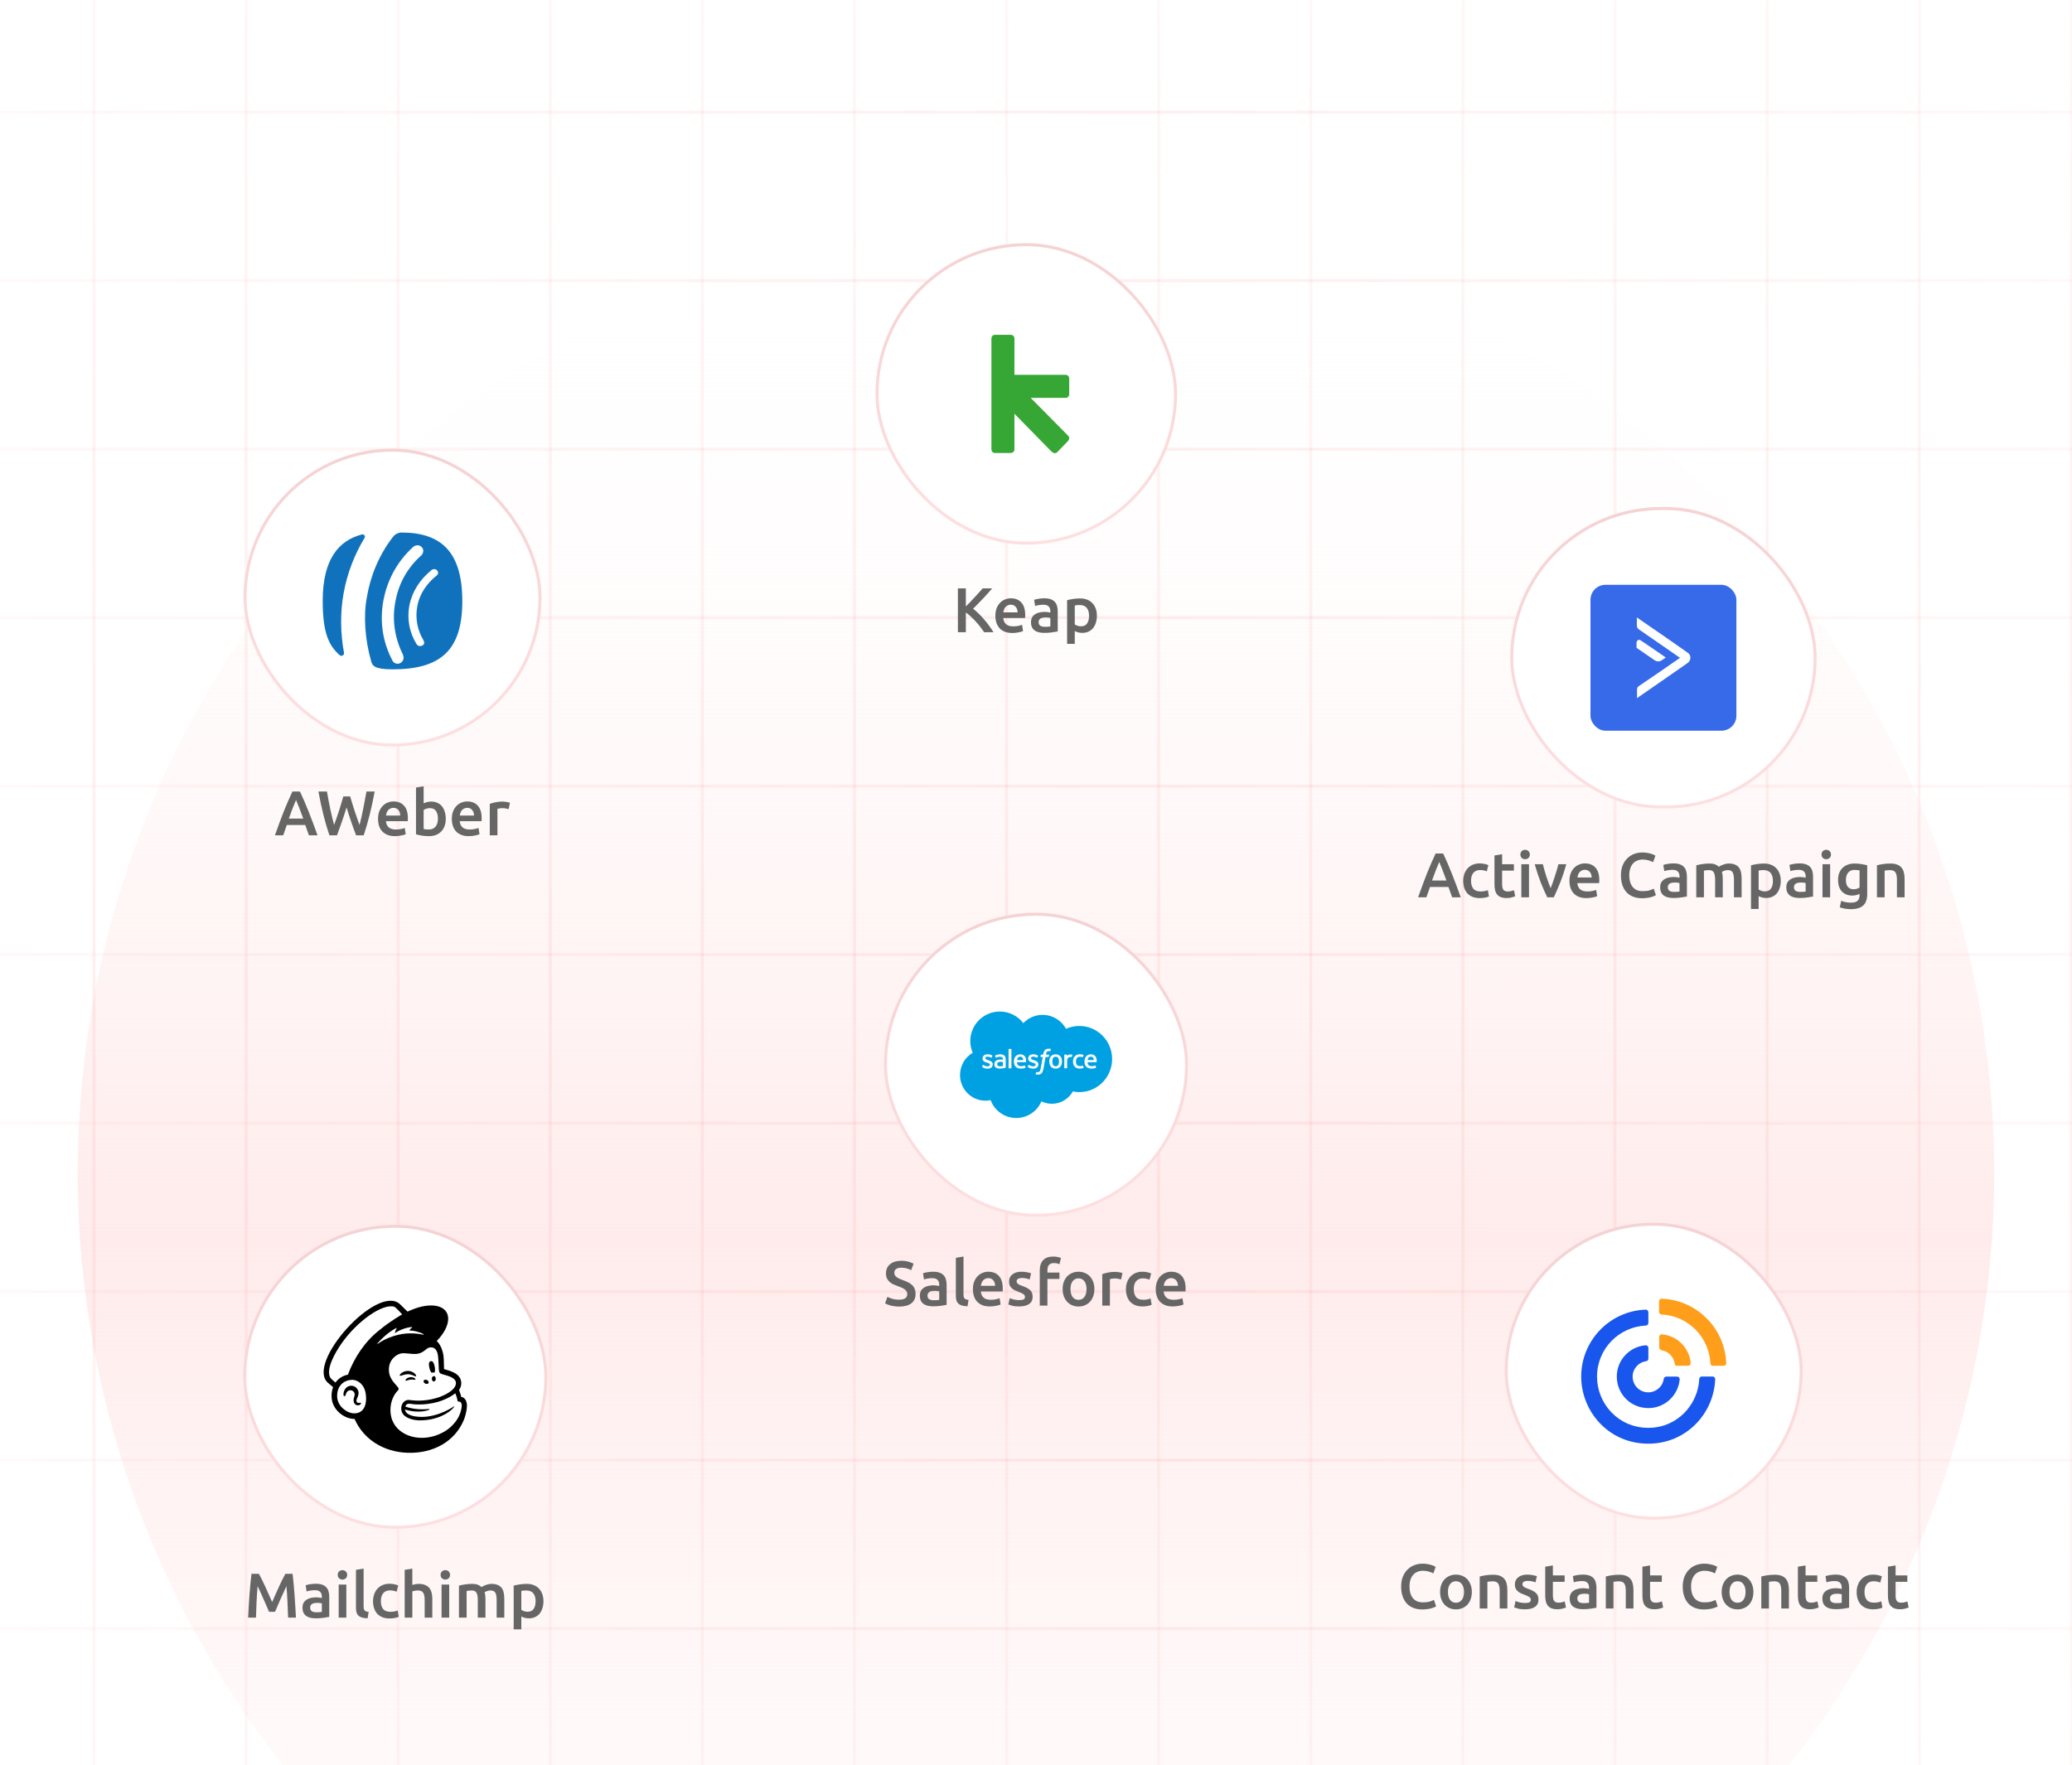
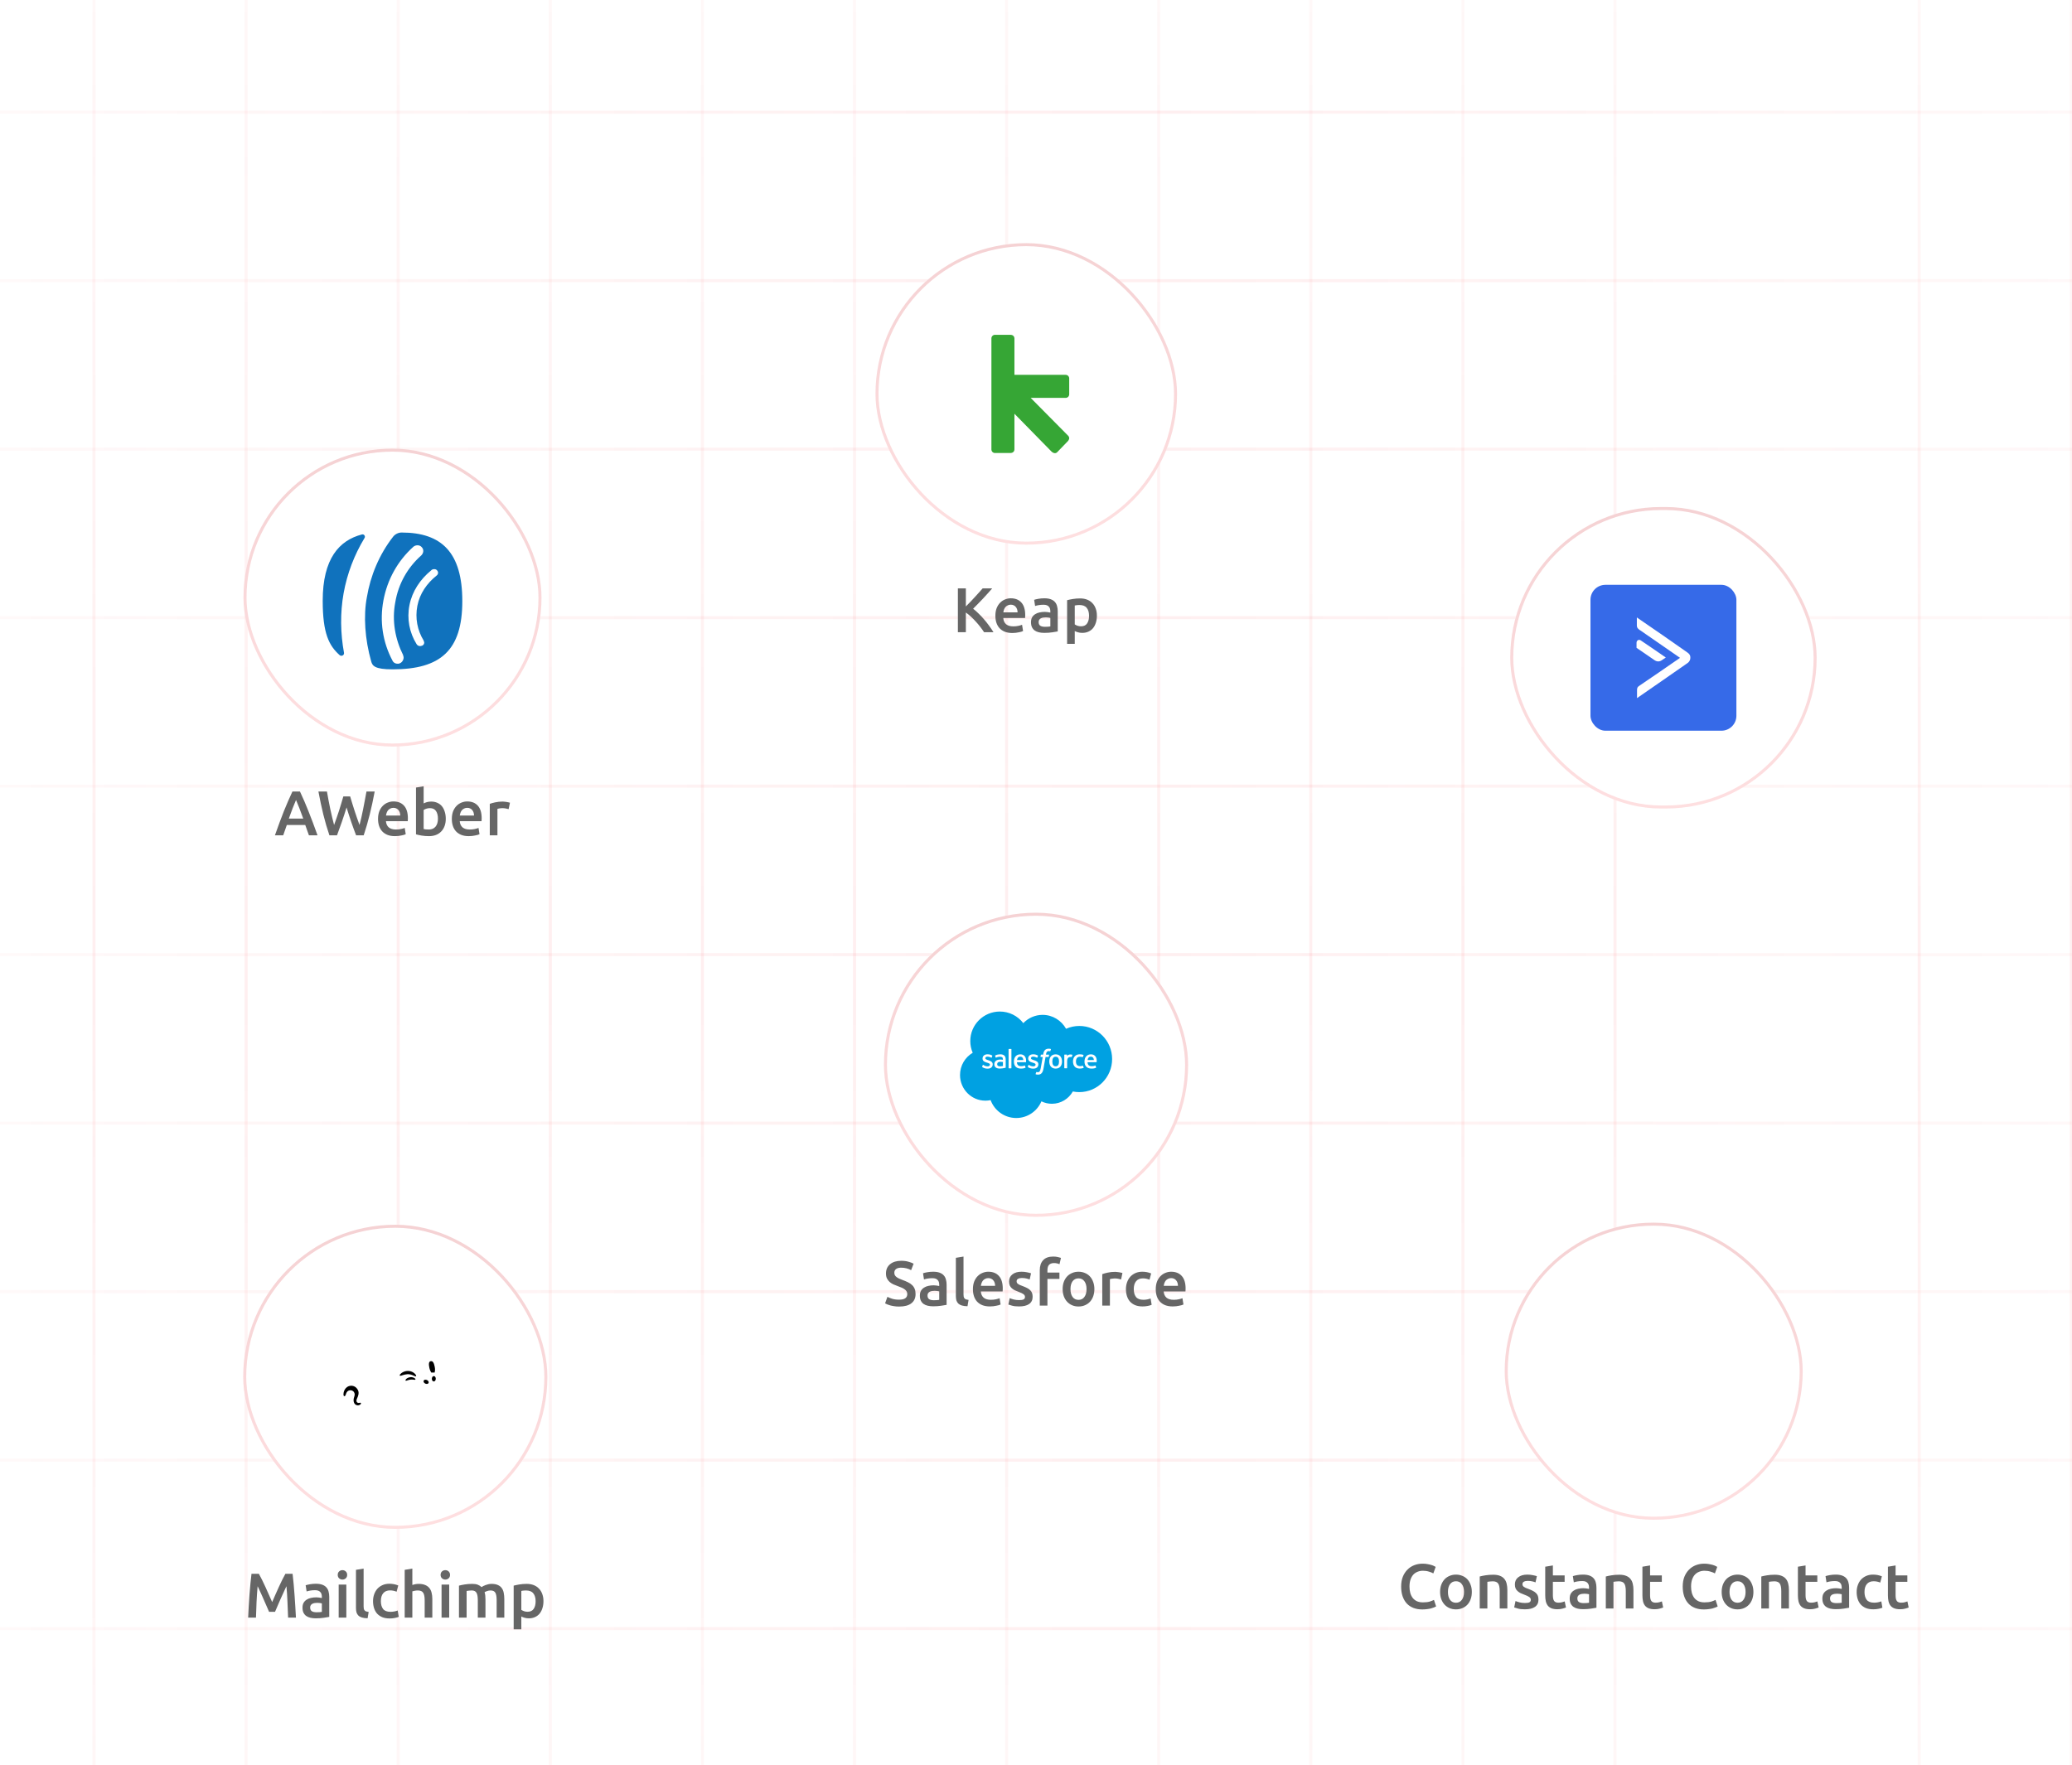
<svg xmlns="http://www.w3.org/2000/svg" width="426" height="363" viewBox="0 0 426 363" fill="none">
  <g clip-path="url(#clip0_3002_1355)">
    <g filter="url(#filter0_f_3002_1355)">
-       <circle cx="212.995" cy="241.217" r="197.01" fill="url(#paint0_linear_3002_1355)" />
-     </g>
+       </g>
    <line x1="-151" y1="334.904" x2="577" y2="334.904" stroke="url(#paint1_linear_3002_1355)" stroke-width="0.625" />
    <line x1="-151" y1="300.256" x2="577" y2="300.256" stroke="url(#paint2_linear_3002_1355)" stroke-width="0.625" />
    <line x1="-151" y1="265.607" x2="577" y2="265.607" stroke="url(#paint3_linear_3002_1355)" stroke-width="0.625" />
    <line x1="-151" y1="230.959" x2="577" y2="230.959" stroke="url(#paint4_linear_3002_1355)" stroke-width="0.625" />
    <line x1="-151" y1="196.31" x2="577" y2="196.31" stroke="url(#paint5_linear_3002_1355)" stroke-width="0.625" />
    <line x1="-151" y1="161.66" x2="577" y2="161.66" stroke="url(#paint6_linear_3002_1355)" stroke-width="0.625" />
    <line x1="-151" y1="127.012" x2="577" y2="127.012" stroke="url(#paint7_linear_3002_1355)" stroke-width="0.625" />
    <line x1="-151" y1="92.363" x2="577" y2="92.363" stroke="url(#paint8_linear_3002_1355)" stroke-width="0.625" />
    <line x1="-151" y1="57.715" x2="577" y2="57.715" stroke="url(#paint9_linear_3002_1355)" stroke-width="0.625" />
    <line x1="-151" y1="23.066" x2="577" y2="23.066" stroke="url(#paint10_linear_3002_1355)" stroke-width="0.625" />
    <line x1="19.328" y1="-185.014" x2="19.328" y2="542.986" stroke="url(#paint11_linear_3002_1355)" stroke-width="0.625" />
    <line x1="50.602" y1="-185.014" x2="50.602" y2="542.986" stroke="url(#paint12_linear_3002_1355)" stroke-width="0.625" />
    <line x1="81.871" y1="-185.014" x2="81.871" y2="542.986" stroke="url(#paint13_linear_3002_1355)" stroke-width="0.625" />
    <line x1="113.145" y1="-185.014" x2="113.145" y2="542.986" stroke="url(#paint14_linear_3002_1355)" stroke-width="0.625" />
    <line x1="144.414" y1="-185.014" x2="144.414" y2="542.986" stroke="url(#paint15_linear_3002_1355)" stroke-width="0.625" />
    <line x1="175.688" y1="-185.014" x2="175.688" y2="542.986" stroke="url(#paint16_linear_3002_1355)" stroke-width="0.625" />
    <line x1="206.957" y1="-185.014" x2="206.957" y2="542.986" stroke="url(#paint17_linear_3002_1355)" stroke-width="0.625" />
    <line x1="238.231" y1="-185.014" x2="238.231" y2="542.986" stroke="url(#paint18_linear_3002_1355)" stroke-width="0.625" />
    <line x1="269.5" y1="-185.014" x2="269.5" y2="542.986" stroke="url(#paint19_linear_3002_1355)" stroke-width="0.625" />
    <line x1="300.774" y1="-185.014" x2="300.774" y2="542.986" stroke="url(#paint20_linear_3002_1355)" stroke-width="0.625" />
    <line x1="332.043" y1="-185.014" x2="332.043" y2="542.986" stroke="url(#paint21_linear_3002_1355)" stroke-width="0.625" />
-     <line x1="363.317" y1="-185.014" x2="363.317" y2="542.986" stroke="url(#paint22_linear_3002_1355)" stroke-width="0.625" />
    <line x1="394.586" y1="-185.014" x2="394.586" y2="542.986" stroke="url(#paint23_linear_3002_1355)" stroke-width="0.625" />
    <line x1="425.86" y1="-185.014" x2="425.86" y2="542.986" stroke="url(#paint24_linear_3002_1355)" stroke-width="0.625" />
    <rect x="180" y="50" width="62" height="62" rx="31" fill="white" />
    <rect x="180.31" y="50.31" width="61.38" height="61.38" rx="30.69" stroke="url(#paint25_linear_3002_1355)" stroke-opacity="0.2" stroke-width="0.62" />
    <g clip-path="url(#clip1_3002_1355)">
      <path d="M219.594 90.673L217.42 92.924C217.108 93.312 216.643 93.236 216.254 92.924L208.566 85.081V92.38C208.566 92.847 208.254 93.157 207.71 93.157H204.61C204.507 93.163 204.403 93.148 204.306 93.111C204.209 93.074 204.12 93.017 204.047 92.944C203.973 92.87 203.916 92.782 203.88 92.685C203.843 92.588 203.827 92.484 203.833 92.38V69.626C203.827 69.522 203.843 69.418 203.88 69.321C203.916 69.224 203.973 69.136 204.047 69.062C204.12 68.989 204.209 68.932 204.306 68.895C204.403 68.858 204.507 68.843 204.61 68.849H207.71C208.254 68.849 208.566 69.159 208.566 69.626V77.081H219.061C219.164 77.076 219.266 77.093 219.362 77.131C219.458 77.169 219.545 77.226 219.617 77.299C219.69 77.373 219.746 77.461 219.782 77.557C219.818 77.654 219.834 77.757 219.827 77.86V81.042C219.833 81.145 219.817 81.248 219.781 81.344C219.745 81.44 219.689 81.528 219.617 81.601C219.544 81.674 219.457 81.732 219.362 81.769C219.266 81.807 219.163 81.824 219.061 81.819H211.906L219.594 89.586C219.904 89.896 219.904 90.284 219.594 90.673Z" fill="#36A635" />
    </g>
    <path d="M202.322 130C202.097 129.653 201.837 129.289 201.542 128.908C201.247 128.527 200.935 128.158 200.606 127.803C200.285 127.448 199.952 127.11 199.605 126.789C199.258 126.468 198.916 126.191 198.578 125.957V130H196.94V120.991H198.578V124.709C198.864 124.423 199.163 124.12 199.475 123.799C199.787 123.47 200.095 123.14 200.398 122.811C200.71 122.473 201.005 122.148 201.282 121.836C201.559 121.524 201.811 121.242 202.036 120.991H203.999C203.713 121.32 203.41 121.663 203.089 122.018C202.768 122.373 202.439 122.733 202.101 123.097C201.763 123.452 201.421 123.808 201.074 124.163C200.736 124.518 200.402 124.856 200.073 125.177C200.437 125.454 200.805 125.779 201.178 126.152C201.559 126.516 201.932 126.91 202.296 127.335C202.66 127.751 203.007 128.189 203.336 128.648C203.674 129.099 203.982 129.549 204.259 130H202.322ZM204.648 126.633C204.648 126.035 204.735 125.511 204.908 125.06C205.09 124.609 205.328 124.237 205.623 123.942C205.918 123.639 206.256 123.413 206.637 123.266C207.018 123.11 207.408 123.032 207.807 123.032C208.743 123.032 209.471 123.322 209.991 123.903C210.52 124.484 210.784 125.35 210.784 126.503C210.784 126.59 210.78 126.689 210.771 126.802C210.771 126.906 210.767 127.001 210.758 127.088H206.273C206.316 127.634 206.507 128.059 206.845 128.362C207.192 128.657 207.69 128.804 208.34 128.804C208.721 128.804 209.068 128.769 209.38 128.7C209.701 128.631 209.952 128.557 210.134 128.479L210.342 129.766C210.255 129.809 210.134 129.857 209.978 129.909C209.831 129.952 209.657 129.991 209.458 130.026C209.267 130.069 209.059 130.104 208.834 130.13C208.609 130.156 208.379 130.169 208.145 130.169C207.547 130.169 207.027 130.082 206.585 129.909C206.143 129.727 205.779 129.48 205.493 129.168C205.207 128.847 204.995 128.475 204.856 128.05C204.717 127.617 204.648 127.144 204.648 126.633ZM209.211 125.931C209.211 125.714 209.181 125.511 209.12 125.32C209.059 125.121 208.968 124.952 208.847 124.813C208.734 124.666 208.591 124.553 208.418 124.475C208.253 124.388 208.054 124.345 207.82 124.345C207.577 124.345 207.365 124.393 207.183 124.488C207.001 124.575 206.845 124.692 206.715 124.839C206.594 124.986 206.498 125.155 206.429 125.346C206.36 125.537 206.312 125.732 206.286 125.931H209.211ZM214.844 128.895C215.329 128.895 215.697 128.869 215.949 128.817V127.075C215.862 127.049 215.736 127.023 215.572 126.997C215.407 126.971 215.225 126.958 215.026 126.958C214.852 126.958 214.675 126.971 214.493 126.997C214.319 127.023 214.159 127.071 214.012 127.14C213.873 127.209 213.76 127.309 213.674 127.439C213.587 127.56 213.544 127.716 213.544 127.907C213.544 128.28 213.661 128.54 213.895 128.687C214.129 128.826 214.445 128.895 214.844 128.895ZM214.714 123.032C215.234 123.032 215.671 123.097 216.027 123.227C216.382 123.357 216.664 123.539 216.872 123.773C217.088 124.007 217.24 124.293 217.327 124.631C217.422 124.96 217.47 125.324 217.47 125.723V129.844C217.227 129.896 216.859 129.957 216.365 130.026C215.879 130.104 215.329 130.143 214.714 130.143C214.306 130.143 213.934 130.104 213.596 130.026C213.258 129.948 212.967 129.822 212.725 129.649C212.491 129.476 212.304 129.25 212.166 128.973C212.036 128.696 211.971 128.353 211.971 127.946C211.971 127.556 212.044 127.227 212.192 126.958C212.348 126.689 212.556 126.473 212.816 126.308C213.076 126.135 213.375 126.013 213.713 125.944C214.059 125.866 214.419 125.827 214.792 125.827C214.965 125.827 215.147 125.84 215.338 125.866C215.528 125.883 215.732 125.918 215.949 125.97V125.71C215.949 125.528 215.927 125.355 215.884 125.19C215.84 125.025 215.762 124.882 215.65 124.761C215.546 124.631 215.403 124.531 215.221 124.462C215.047 124.393 214.826 124.358 214.558 124.358C214.194 124.358 213.86 124.384 213.557 124.436C213.253 124.488 213.006 124.549 212.816 124.618L212.621 123.344C212.82 123.275 213.11 123.205 213.492 123.136C213.873 123.067 214.28 123.032 214.714 123.032ZM223.907 126.633C223.907 125.931 223.747 125.385 223.426 124.995C223.114 124.605 222.607 124.41 221.905 124.41C221.758 124.41 221.602 124.419 221.437 124.436C221.281 124.445 221.125 124.471 220.969 124.514V128.401C221.108 128.496 221.29 128.587 221.515 128.674C221.749 128.752 221.996 128.791 222.256 128.791C222.828 128.791 223.244 128.596 223.504 128.206C223.773 127.816 223.907 127.292 223.907 126.633ZM225.519 126.607C225.519 127.127 225.45 127.604 225.311 128.037C225.181 128.47 224.99 128.843 224.739 129.155C224.488 129.467 224.171 129.71 223.79 129.883C223.417 130.056 222.993 130.143 222.516 130.143C222.195 130.143 221.901 130.104 221.632 130.026C221.363 129.948 221.142 129.861 220.969 129.766V132.405H219.396V123.422C219.717 123.335 220.111 123.253 220.579 123.175C221.047 123.097 221.541 123.058 222.061 123.058C222.598 123.058 223.079 123.14 223.504 123.305C223.929 123.47 224.288 123.708 224.583 124.02C224.886 124.323 225.116 124.696 225.272 125.138C225.437 125.571 225.519 126.061 225.519 126.607Z" fill="#666666" />
    <rect x="50.062" y="92.25" width="61.272" height="61.272" rx="30.636" fill="white" />
    <rect x="50.375" y="92.563" width="60.646" height="60.646" rx="30.323" stroke="url(#paint26_linear_3002_1355)" stroke-opacity="0.2" stroke-width="0.625" />
    <g clip-path="url(#clip2_3002_1355)">
      <path d="M82.564 109.508C81.915 109.508 81.267 109.832 80.861 110.319C77.942 114.048 76.159 118.427 75.429 122.805C74.699 126.616 75.023 131.481 76.321 136.021C76.564 136.913 77.05 137.643 80.699 137.643C90.591 137.643 95.05 133.751 95.05 123.616C95.05 113.643 90.834 109.508 82.564 109.508ZM82.321 136.346C81.753 136.67 80.942 136.427 80.699 135.859C78.672 132.048 78.023 127.751 78.834 123.454C79.645 119.156 81.753 115.346 84.996 112.427C85.483 112.021 86.294 112.021 86.699 112.508C87.186 112.994 87.104 113.724 86.618 114.211C83.861 116.643 81.915 119.967 81.267 123.859C80.537 127.67 81.267 131.481 82.888 134.724C82.888 134.724 82.888 134.724 82.888 134.805C83.131 135.292 82.888 136.021 82.321 136.346ZM89.78 118.346C87.753 119.967 86.294 122.075 85.807 124.589C85.321 127.102 85.807 129.616 87.104 131.724C87.104 131.724 87.104 131.724 87.104 131.805C87.348 132.129 87.186 132.616 86.78 132.778C86.375 132.94 85.888 132.859 85.645 132.454C84.186 130.102 83.618 127.265 84.186 124.427C84.753 121.589 86.375 119.156 88.645 117.292C88.645 117.292 88.645 117.292 88.726 117.211C89.05 116.967 89.618 116.967 89.861 117.292C90.186 117.616 90.104 118.102 89.78 118.346ZM70.726 134.238C70.807 134.724 70.24 135.048 69.834 134.724C67.645 132.778 66.348 130.265 66.348 123.535C66.348 114.859 69.753 111.129 74.375 109.913C74.861 109.751 75.186 110.319 74.942 110.643C72.834 114.129 71.375 117.94 70.645 121.994C69.915 126.048 69.996 130.265 70.726 134.238Z" fill="#1072BD" />
    </g>
    <path d="M63.517 171.775C63.395 171.42 63.27 171.069 63.139 170.722C63.01 170.376 62.884 170.02 62.763 169.656H58.967C58.845 170.02 58.719 170.38 58.59 170.735C58.468 171.082 58.347 171.429 58.225 171.775H56.523C56.861 170.813 57.181 169.925 57.484 169.11C57.788 168.296 58.083 167.524 58.368 166.796C58.663 166.068 58.953 165.375 59.239 164.716C59.526 164.058 59.82 163.408 60.123 162.766H61.67C61.974 163.408 62.269 164.058 62.554 164.716C62.84 165.375 63.127 166.068 63.413 166.796C63.707 167.524 64.006 168.296 64.309 169.11C64.621 169.925 64.947 170.813 65.284 171.775H63.517ZM60.864 164.508C60.665 164.968 60.435 165.527 60.175 166.185C59.924 166.844 59.66 167.559 59.383 168.33H62.346C62.069 167.559 61.8 166.84 61.541 166.172C61.281 165.505 61.055 164.95 60.864 164.508ZM71.992 163.78C72.131 164.248 72.278 164.738 72.434 165.249C72.59 165.752 72.75 166.259 72.915 166.77C73.088 167.273 73.257 167.771 73.422 168.265C73.595 168.751 73.76 169.21 73.916 169.643C74.046 169.175 74.172 168.668 74.293 168.122C74.414 167.568 74.536 166.996 74.657 166.406C74.778 165.808 74.895 165.202 75.008 164.586C75.129 163.971 75.242 163.364 75.346 162.766H77.036C76.733 164.396 76.395 165.964 76.022 167.472C75.649 168.972 75.233 170.406 74.774 171.775H73.214C72.538 170.025 71.884 168.114 71.251 166.042C70.93 167.091 70.605 168.088 70.276 169.032C69.947 169.977 69.617 170.891 69.288 171.775H67.728C67.26 170.406 66.84 168.972 66.467 167.472C66.103 165.964 65.769 164.396 65.466 162.766H67.221C67.325 163.356 67.433 163.958 67.546 164.573C67.667 165.189 67.789 165.795 67.91 166.393C68.04 166.983 68.17 167.555 68.3 168.109C68.43 168.664 68.56 169.175 68.69 169.643C68.855 169.201 69.019 168.738 69.184 168.252C69.357 167.758 69.526 167.26 69.691 166.757C69.856 166.246 70.012 165.739 70.159 165.236C70.315 164.734 70.458 164.248 70.588 163.78H71.992ZM77.724 168.408C77.724 167.81 77.811 167.286 77.984 166.835C78.166 166.385 78.404 166.012 78.699 165.717C78.994 165.414 79.332 165.189 79.713 165.041C80.094 164.885 80.484 164.807 80.883 164.807C81.819 164.807 82.547 165.098 83.067 165.678C83.596 166.259 83.86 167.126 83.86 168.278C83.86 168.365 83.856 168.465 83.847 168.577C83.847 168.681 83.843 168.777 83.834 168.863H79.349C79.392 169.409 79.583 169.834 79.921 170.137C80.268 170.432 80.766 170.579 81.416 170.579C81.797 170.579 82.144 170.545 82.456 170.475C82.777 170.406 83.028 170.332 83.21 170.254L83.418 171.541C83.331 171.585 83.21 171.632 83.054 171.684C82.907 171.728 82.733 171.767 82.534 171.801C82.343 171.845 82.135 171.879 81.91 171.905C81.685 171.931 81.455 171.944 81.221 171.944C80.623 171.944 80.103 171.858 79.661 171.684C79.219 171.502 78.855 171.255 78.569 170.943C78.283 170.623 78.071 170.25 77.932 169.825C77.793 169.392 77.724 168.92 77.724 168.408ZM82.287 167.706C82.287 167.49 82.257 167.286 82.196 167.095C82.135 166.896 82.044 166.727 81.923 166.588C81.81 166.441 81.667 166.328 81.494 166.25C81.329 166.164 81.13 166.12 80.896 166.12C80.653 166.12 80.441 166.168 80.259 166.263C80.077 166.35 79.921 166.467 79.791 166.614C79.67 166.762 79.574 166.931 79.505 167.121C79.436 167.312 79.388 167.507 79.362 167.706H82.287ZM90.039 168.356C90.039 167.689 89.904 167.16 89.636 166.77C89.376 166.38 88.96 166.185 88.388 166.185C88.128 166.185 87.881 166.224 87.647 166.302C87.421 166.38 87.24 166.467 87.101 166.562V170.475C87.213 170.501 87.356 170.527 87.53 170.553C87.712 170.571 87.928 170.579 88.18 170.579C88.76 170.579 89.216 170.384 89.545 169.994C89.874 169.596 90.039 169.05 90.039 168.356ZM91.651 168.382C91.651 168.928 91.569 169.422 91.404 169.864C91.248 170.298 91.018 170.67 90.715 170.982C90.42 171.294 90.061 171.533 89.636 171.697C89.211 171.862 88.73 171.944 88.193 171.944C87.673 171.944 87.174 171.905 86.698 171.827C86.23 171.749 85.84 171.663 85.528 171.567V161.947L87.101 161.687V165.21C87.283 165.115 87.504 165.028 87.764 164.95C88.032 164.872 88.327 164.833 88.648 164.833C89.124 164.833 89.549 164.92 89.922 165.093C90.303 165.258 90.62 165.496 90.871 165.808C91.122 166.12 91.313 166.497 91.443 166.939C91.582 167.373 91.651 167.854 91.651 168.382ZM92.895 168.408C92.895 167.81 92.982 167.286 93.155 166.835C93.337 166.385 93.575 166.012 93.87 165.717C94.165 165.414 94.503 165.189 94.884 165.041C95.265 164.885 95.655 164.807 96.054 164.807C96.99 164.807 97.718 165.098 98.238 165.678C98.767 166.259 99.031 167.126 99.031 168.278C99.031 168.365 99.027 168.465 99.018 168.577C99.018 168.681 99.014 168.777 99.005 168.863H94.52C94.563 169.409 94.754 169.834 95.092 170.137C95.439 170.432 95.937 170.579 96.587 170.579C96.968 170.579 97.315 170.545 97.627 170.475C97.948 170.406 98.199 170.332 98.381 170.254L98.589 171.541C98.502 171.585 98.381 171.632 98.225 171.684C98.078 171.728 97.904 171.767 97.705 171.801C97.514 171.845 97.306 171.879 97.081 171.905C96.856 171.931 96.626 171.944 96.392 171.944C95.794 171.944 95.274 171.858 94.832 171.684C94.39 171.502 94.026 171.255 93.74 170.943C93.454 170.623 93.242 170.25 93.103 169.825C92.964 169.392 92.895 168.92 92.895 168.408ZM97.458 167.706C97.458 167.49 97.428 167.286 97.367 167.095C97.306 166.896 97.215 166.727 97.094 166.588C96.981 166.441 96.838 166.328 96.665 166.25C96.5 166.164 96.301 166.12 96.067 166.12C95.824 166.12 95.612 166.168 95.43 166.263C95.248 166.35 95.092 166.467 94.962 166.614C94.841 166.762 94.745 166.931 94.676 167.121C94.607 167.312 94.559 167.507 94.533 167.706H97.458ZM104.573 166.393C104.443 166.35 104.261 166.307 104.027 166.263C103.801 166.211 103.537 166.185 103.234 166.185C103.06 166.185 102.874 166.203 102.675 166.237C102.484 166.272 102.35 166.302 102.272 166.328V171.775H100.699V165.301C101.002 165.189 101.379 165.085 101.83 164.989C102.289 164.885 102.796 164.833 103.351 164.833C103.455 164.833 103.576 164.842 103.715 164.859C103.853 164.868 103.992 164.885 104.131 164.911C104.269 164.929 104.404 164.955 104.534 164.989C104.664 165.015 104.768 165.041 104.846 165.067L104.573 166.393Z" fill="#666666" />
    <rect x="181.734" y="187.688" width="62.543" height="62.543" rx="31.271" fill="white" />
    <rect x="182.047" y="188" width="61.917" height="61.917" rx="30.959" stroke="url(#paint27_linear_3002_1355)" stroke-opacity="0.2" stroke-width="0.625" />
    <g clip-path="url(#clip3_3002_1355)">
      <path d="M206.2 218.384C206.037 218.359 205.873 218.345 205.708 218.342C205.338 218.338 205.18 218.474 205.182 218.474C205.072 218.551 205.02 218.665 205.02 218.824C205.02 218.925 205.038 219.004 205.074 219.06C205.097 219.096 205.107 219.11 205.178 219.167L205.179 219.168C205.178 219.167 205.342 219.296 205.71 219.273C205.97 219.258 206.2 219.208 206.2 219.208H206.2V218.384ZM217.045 217.307C216.806 217.307 216.637 217.388 216.525 217.558C216.413 217.73 216.356 217.973 216.356 218.283C216.356 218.594 216.413 218.84 216.525 219.012C216.637 219.183 216.807 219.266 217.045 219.266C217.283 219.266 217.453 219.182 217.566 219.011C217.68 218.837 217.738 218.593 217.738 218.283C217.738 217.973 217.68 217.729 217.566 217.558C217.454 217.389 217.284 217.307 217.045 217.307ZM209.762 217.293C209.524 217.293 209.355 217.386 209.244 217.556C209.17 217.667 209.123 217.811 209.097 217.983L210.39 217.984C210.377 217.817 210.345 217.668 210.27 217.556C210.158 217.386 210 217.293 209.762 217.293Z" fill="#00A1E2" />
      <path d="M221.905 210.976C220.967 210.976 220.039 211.173 219.182 211.556C218.217 209.844 216.424 208.695 214.356 208.695C212.804 208.695 211.4 209.346 210.391 210.396L210.392 210.402C209.827 209.658 209.097 209.055 208.26 208.64C207.423 208.226 206.501 208.011 205.566 208.012C202.211 208.012 199.488 210.724 199.488 214.079C199.487 214.909 199.657 215.731 199.987 216.492C198.429 217.411 197.379 219.112 197.379 221.065C197.379 223.973 199.712 226.34 202.596 226.34C202.956 226.34 203.316 226.303 203.669 226.228C204.462 228.377 206.519 229.905 208.943 229.905C211.265 229.905 213.258 228.492 214.114 226.481C214.787 226.809 215.526 226.979 216.275 226.977C218.113 226.977 219.728 225.955 220.572 224.449C221.011 224.537 221.458 224.581 221.905 224.581C225.628 224.581 228.65 221.536 228.65 217.779C228.65 214.021 225.628 210.976 221.905 210.976ZM204.101 218.866C204.101 219.415 203.702 219.756 203.061 219.756C202.746 219.756 202.445 219.707 202.125 219.538C202.066 219.503 202.006 219.472 201.947 219.43C201.941 219.421 201.914 219.41 201.934 219.359L201.933 219.358L202.06 219.006C202.08 218.946 202.126 218.966 202.144 218.977C202.179 218.999 202.205 219.017 202.25 219.044C202.623 219.28 202.968 219.282 203.076 219.282C203.354 219.282 203.528 219.133 203.528 218.935V218.924C203.528 218.708 203.261 218.626 202.953 218.531L202.885 218.51C202.462 218.389 202.01 218.214 202.01 217.679V217.668C202.01 217.16 202.42 216.805 203.007 216.805L203.071 216.805C203.416 216.805 203.749 216.905 203.99 217.052C204.012 217.065 204.034 217.09 204.021 217.124C204.01 217.156 203.903 217.443 203.89 217.476C203.868 217.536 203.806 217.495 203.806 217.495C203.595 217.379 203.267 217.287 202.991 217.287C202.743 217.287 202.582 217.42 202.582 217.599V217.61C202.582 217.819 202.856 217.909 203.175 218.012L203.23 218.03C203.65 218.162 204.101 218.347 204.101 218.855L204.101 218.866ZM206.731 219.572C206.731 219.572 206.664 219.59 206.604 219.604C206.452 219.637 206.3 219.667 206.147 219.693C205.965 219.724 205.781 219.739 205.597 219.739C205.42 219.739 205.259 219.722 205.117 219.69C204.973 219.658 204.849 219.604 204.748 219.53C204.646 219.457 204.565 219.359 204.511 219.246C204.456 219.133 204.428 218.994 204.428 218.833C204.428 218.674 204.461 218.534 204.525 218.414C204.589 218.296 204.679 218.194 204.788 218.116C204.897 218.037 205.025 217.978 205.166 217.94C205.306 217.902 205.457 217.883 205.612 217.883C205.726 217.883 205.821 217.885 205.895 217.891L205.896 217.895C205.896 217.895 206.04 217.908 206.195 217.93V217.854C206.195 217.612 206.145 217.498 206.046 217.422C205.945 217.344 205.793 217.304 205.598 217.304C205.598 217.304 205.156 217.299 204.808 217.488C204.792 217.498 204.778 217.503 204.778 217.503C204.778 217.503 204.735 217.519 204.719 217.474L204.59 217.129C204.571 217.079 204.607 217.057 204.607 217.057C204.77 216.929 205.165 216.853 205.165 216.853C205.296 216.826 205.515 216.808 205.651 216.808C206.013 216.808 206.292 216.892 206.483 217.058C206.674 217.225 206.771 217.495 206.771 217.858L206.772 219.513C206.772 219.513 206.776 219.561 206.731 219.572ZM207.947 219.631C207.947 219.661 207.925 219.686 207.895 219.686H207.414C207.384 219.686 207.362 219.661 207.362 219.631V215.762C207.362 215.732 207.384 215.707 207.414 215.707H207.895C207.925 215.707 207.947 215.732 207.947 215.762V219.631ZM210.951 218.384C210.946 218.431 210.898 218.431 210.898 218.431L209.083 218.43C209.093 218.706 209.16 218.9 209.293 219.033C209.424 219.163 209.633 219.246 209.913 219.247C210.344 219.248 210.528 219.161 210.658 219.112C210.658 219.112 210.708 219.094 210.726 219.144L210.845 219.476C210.869 219.532 210.85 219.551 210.83 219.563C210.717 219.626 210.441 219.743 209.917 219.744C209.662 219.745 209.441 219.708 209.259 219.638C209.075 219.567 208.922 219.465 208.803 219.336C208.684 219.207 208.596 219.052 208.541 218.875C208.486 218.699 208.458 218.505 208.458 218.296C208.458 218.091 208.485 217.896 208.538 217.718C208.59 217.537 208.674 217.38 208.783 217.247C208.894 217.113 209.034 217.007 209.201 216.928C209.367 216.85 209.573 216.812 209.799 216.812C209.978 216.812 210.154 216.848 210.319 216.918C210.432 216.966 210.546 217.054 210.663 217.18C210.737 217.259 210.85 217.432 210.896 217.604L210.897 217.604C211.013 218.012 210.953 218.365 210.951 218.384ZM212.449 219.755C212.134 219.755 211.833 219.706 211.513 219.537C211.453 219.502 211.394 219.471 211.335 219.429C211.329 219.42 211.302 219.409 211.322 219.358L211.32 219.357L211.447 219.005C211.465 218.948 211.519 218.969 211.531 218.976C211.565 218.998 211.591 219.017 211.637 219.043C212.009 219.279 212.354 219.281 212.463 219.281C212.741 219.281 212.914 219.133 212.914 218.934V218.923C212.914 218.707 212.649 218.625 212.34 218.53L212.272 218.509C211.849 218.388 211.396 218.213 211.396 217.678V217.667C211.396 217.159 211.807 216.804 212.394 216.804L212.458 216.804C212.803 216.804 213.136 216.904 213.377 217.051C213.399 217.064 213.42 217.089 213.408 217.123C213.398 217.155 213.29 217.442 213.278 217.475C213.256 217.535 213.193 217.494 213.193 217.494C212.982 217.378 212.654 217.287 212.379 217.287C212.13 217.287 211.969 217.419 211.969 217.598V217.609C211.969 217.818 212.244 217.908 212.562 218.011L212.617 218.029C213.039 218.161 213.488 218.346 213.488 218.854V218.865C213.489 219.414 213.09 219.755 212.449 219.755ZM215.621 217.304C215.611 217.359 215.561 217.357 215.561 217.357H214.963L214.555 219.668C214.512 219.907 214.459 220.112 214.396 220.277C214.332 220.443 214.266 220.566 214.16 220.682C214.063 220.79 213.952 220.87 213.825 220.916C213.699 220.962 213.547 220.985 213.38 220.985C213.301 220.985 213.216 220.984 213.115 220.96C213.059 220.947 213.003 220.931 212.949 220.911C212.927 220.903 212.908 220.875 212.921 220.839C212.934 220.803 213.041 220.509 213.056 220.471C213.074 220.424 213.121 220.441 213.121 220.441C213.154 220.455 213.176 220.465 213.219 220.473C213.262 220.482 213.32 220.489 213.364 220.489C213.443 220.489 213.515 220.48 213.578 220.459C213.653 220.433 213.697 220.39 213.744 220.33C213.791 220.269 213.83 220.185 213.87 220.073C213.91 219.959 213.947 219.808 213.979 219.626L214.385 217.357H213.984C213.936 217.357 213.921 217.335 213.925 217.299L213.993 216.922C214.004 216.867 214.054 216.869 214.054 216.869H214.465L214.487 216.746C214.549 216.382 214.671 216.106 214.852 215.924C215.033 215.741 215.292 215.649 215.619 215.649C215.702 215.648 215.784 215.654 215.866 215.668C215.926 215.678 215.986 215.692 216.045 215.71C216.058 215.715 216.093 215.732 216.078 215.773L215.94 216.154C215.928 216.182 215.92 216.2 215.861 216.182C215.831 216.173 215.8 216.165 215.768 216.159C215.719 216.149 215.669 216.144 215.619 216.144C215.554 216.143 215.488 216.153 215.425 216.172C215.367 216.191 215.315 216.223 215.273 216.267C215.228 216.312 215.174 216.378 215.146 216.46C215.08 216.652 215.053 216.856 215.05 216.869H215.63C215.678 216.869 215.694 216.891 215.689 216.927L215.621 217.304ZM218.266 218.858C218.214 219.036 218.132 219.193 218.023 219.324C217.914 219.455 217.775 219.559 217.611 219.634C217.448 219.708 217.255 219.746 217.038 219.746C216.821 219.746 216.628 219.708 216.464 219.634C216.3 219.559 216.161 219.455 216.052 219.324C215.943 219.193 215.861 219.036 215.809 218.858C215.756 218.681 215.73 218.488 215.73 218.283C215.73 218.077 215.756 217.884 215.809 217.707C215.861 217.529 215.943 217.372 216.052 217.241C216.161 217.11 216.3 217.005 216.464 216.929C216.628 216.853 216.82 216.814 217.038 216.814C217.256 216.814 217.449 216.852 217.613 216.929C217.777 217.005 217.915 217.111 218.024 217.241C218.133 217.372 218.215 217.529 218.268 217.707H218.266C218.319 217.884 218.345 218.078 218.345 218.283C218.345 218.488 218.319 218.681 218.266 218.858ZM220.488 216.957L220.489 216.949C220.472 216.998 220.384 217.247 220.353 217.329C220.341 217.361 220.321 217.382 220.286 217.378C220.286 217.378 220.182 217.354 220.088 217.354C220.005 217.354 219.923 217.366 219.844 217.388C219.76 217.415 219.683 217.461 219.62 217.523C219.554 217.587 219.501 217.677 219.461 217.789C219.421 217.903 219.401 218.084 219.401 218.265V219.621C219.401 219.636 219.396 219.65 219.385 219.66C219.375 219.67 219.361 219.676 219.347 219.676H218.871C218.856 219.676 218.842 219.67 218.832 219.66C218.822 219.65 218.816 219.636 218.816 219.621V216.921C218.816 216.89 218.838 216.866 218.868 216.866H219.332C219.362 216.866 219.384 216.89 219.384 216.921L219.384 217.141C219.453 217.047 219.577 216.966 219.69 216.915C219.804 216.864 219.93 216.825 220.157 216.84C220.276 216.847 220.43 216.88 220.461 216.891L220.462 216.892C220.468 216.895 220.474 216.898 220.478 216.903C220.483 216.907 220.486 216.913 220.489 216.919C220.491 216.925 220.492 216.931 220.492 216.938C220.492 216.944 220.491 216.951 220.488 216.957ZM222.778 219.604C222.576 219.685 222.294 219.74 222.02 219.74C221.556 219.74 221.199 219.607 220.963 219.343C220.726 219.079 220.606 218.72 220.606 218.276C220.606 218.07 220.636 217.876 220.694 217.699C220.752 217.521 220.84 217.365 220.955 217.234C221.07 217.103 221.214 216.998 221.386 216.921C221.557 216.845 221.757 216.807 221.982 216.807C222.134 216.807 222.268 216.816 222.384 216.833C222.508 216.852 222.672 216.897 222.741 216.924C222.754 216.929 222.789 216.946 222.775 216.987C222.725 217.129 222.69 217.222 222.643 217.352C222.623 217.407 222.581 217.389 222.581 217.389C222.404 217.334 222.235 217.308 222.014 217.308C221.75 217.308 221.55 217.398 221.42 217.57C221.289 217.745 221.215 217.972 221.214 218.276C221.213 218.609 221.296 218.855 221.444 219.008C221.591 219.16 221.798 219.237 222.057 219.237C222.161 219.237 222.261 219.23 222.35 219.216C222.438 219.203 222.521 219.175 222.599 219.145C222.599 219.145 222.65 219.126 222.667 219.178H222.668L222.8 219.541C222.805 219.552 222.806 219.565 222.802 219.577C222.798 219.589 222.789 219.599 222.778 219.604ZM225.465 218.384C225.46 218.431 225.412 218.431 225.412 218.431L223.597 218.43C223.607 218.706 223.674 218.9 223.807 219.033C223.938 219.163 224.146 219.246 224.428 219.247C224.858 219.248 225.042 219.161 225.172 219.112C225.172 219.112 225.222 219.094 225.24 219.144L225.359 219.476C225.382 219.532 225.363 219.551 225.343 219.563C225.231 219.626 224.955 219.743 224.431 219.744C224.177 219.745 223.955 219.708 223.773 219.638C223.589 219.567 223.436 219.465 223.316 219.336C223.197 219.207 223.108 219.052 223.053 218.875C222.999 218.699 222.971 218.505 222.971 218.296C222.971 218.091 222.998 217.896 223.051 217.718C223.103 217.537 223.186 217.38 223.297 217.247C223.407 217.113 223.547 217.007 223.714 216.928C223.88 216.85 224.086 216.812 224.312 216.812C224.491 216.812 224.667 216.848 224.832 216.918C224.946 216.966 225.059 217.054 225.176 217.18C225.25 217.259 225.363 217.432 225.409 217.604L225.411 217.604C225.527 218.012 225.467 218.365 225.465 218.384Z" fill="#00A1E2" />
      <path d="M224.271 217.293C224.033 217.293 223.864 217.386 223.752 217.556C223.678 217.667 223.631 217.811 223.605 217.983L224.898 217.984C224.886 217.817 224.853 217.668 224.779 217.556C224.666 217.386 224.509 217.293 224.271 217.293Z" fill="#00A1E2" />
    </g>
    <path d="M184.846 267.262C185.435 267.262 185.864 267.163 186.133 266.963C186.402 266.764 186.536 266.482 186.536 266.118C186.536 265.902 186.488 265.715 186.393 265.559C186.306 265.403 186.176 265.265 186.003 265.143C185.838 265.013 185.635 264.896 185.392 264.792C185.149 264.68 184.872 264.571 184.56 264.467C184.248 264.355 183.945 264.233 183.65 264.103C183.364 263.965 183.108 263.796 182.883 263.596C182.666 263.397 182.489 263.159 182.35 262.881C182.22 262.604 182.155 262.27 182.155 261.88C182.155 261.066 182.437 260.429 183 259.969C183.563 259.501 184.33 259.267 185.301 259.267C185.864 259.267 186.363 259.332 186.796 259.462C187.238 259.584 187.585 259.718 187.836 259.865L187.329 261.191C187.034 261.027 186.709 260.901 186.354 260.814C186.007 260.728 185.648 260.684 185.275 260.684C184.833 260.684 184.486 260.775 184.235 260.957C183.992 261.139 183.871 261.395 183.871 261.724C183.871 261.924 183.91 262.097 183.988 262.244C184.075 262.383 184.192 262.509 184.339 262.621C184.495 262.734 184.673 262.838 184.872 262.933C185.08 263.029 185.305 263.12 185.548 263.206C185.973 263.362 186.35 263.523 186.679 263.687C187.017 263.843 187.299 264.034 187.524 264.259C187.758 264.476 187.936 264.736 188.057 265.039C188.178 265.334 188.239 265.694 188.239 266.118C188.239 266.933 187.949 267.566 187.368 268.016C186.796 268.458 185.955 268.679 184.846 268.679C184.473 268.679 184.131 268.653 183.819 268.601C183.516 268.558 183.243 268.502 183 268.432C182.766 268.363 182.562 268.294 182.389 268.224C182.216 268.146 182.077 268.077 181.973 268.016L182.454 266.677C182.688 266.807 183.004 266.937 183.403 267.067C183.802 267.197 184.283 267.262 184.846 267.262ZM191.997 267.379C192.482 267.379 192.85 267.353 193.102 267.301V265.559C193.015 265.533 192.889 265.507 192.725 265.481C192.56 265.455 192.378 265.442 192.179 265.442C192.005 265.442 191.828 265.455 191.646 265.481C191.472 265.507 191.312 265.555 191.165 265.624C191.026 265.694 190.913 265.793 190.827 265.923C190.74 266.045 190.697 266.201 190.697 266.391C190.697 266.764 190.814 267.024 191.048 267.171C191.282 267.31 191.598 267.379 191.997 267.379ZM191.867 261.516C192.387 261.516 192.824 261.581 193.18 261.711C193.535 261.841 193.817 262.023 194.025 262.257C194.241 262.491 194.393 262.777 194.48 263.115C194.575 263.445 194.623 263.809 194.623 264.207V268.328C194.38 268.38 194.012 268.441 193.518 268.51C193.032 268.588 192.482 268.627 191.867 268.627C191.459 268.627 191.087 268.588 190.749 268.51C190.411 268.432 190.12 268.307 189.878 268.133C189.644 267.96 189.457 267.735 189.319 267.457C189.189 267.18 189.124 266.838 189.124 266.43C189.124 266.04 189.197 265.711 189.345 265.442C189.501 265.174 189.709 264.957 189.969 264.792C190.229 264.619 190.528 264.498 190.866 264.428C191.212 264.35 191.572 264.311 191.945 264.311C192.118 264.311 192.3 264.324 192.491 264.35C192.681 264.368 192.885 264.402 193.102 264.454V264.194C193.102 264.012 193.08 263.839 193.037 263.674C192.993 263.51 192.915 263.367 192.803 263.245C192.699 263.115 192.556 263.016 192.374 262.946C192.2 262.877 191.979 262.842 191.711 262.842C191.347 262.842 191.013 262.868 190.71 262.92C190.406 262.972 190.159 263.033 189.969 263.102L189.774 261.828C189.973 261.759 190.263 261.69 190.645 261.62C191.026 261.551 191.433 261.516 191.867 261.516ZM198.915 268.614C198.447 268.606 198.057 268.554 197.745 268.458C197.442 268.363 197.199 268.229 197.017 268.055C196.835 267.873 196.705 267.652 196.627 267.392C196.558 267.124 196.523 266.82 196.523 266.482V258.656L198.096 258.396V266.183C198.096 266.374 198.109 266.534 198.135 266.664C198.17 266.794 198.226 266.907 198.304 267.002C198.382 267.089 198.486 267.158 198.616 267.21C198.755 267.254 198.928 267.288 199.136 267.314L198.915 268.614ZM200.031 265.117C200.031 264.519 200.118 263.995 200.291 263.544C200.473 263.094 200.712 262.721 201.006 262.426C201.301 262.123 201.639 261.898 202.02 261.75C202.402 261.594 202.792 261.516 203.19 261.516C204.126 261.516 204.854 261.807 205.374 262.387C205.903 262.968 206.167 263.835 206.167 264.987C206.167 265.074 206.163 265.174 206.154 265.286C206.154 265.39 206.15 265.486 206.141 265.572H201.656C201.7 266.118 201.89 266.543 202.228 266.846C202.575 267.141 203.073 267.288 203.723 267.288C204.105 267.288 204.451 267.254 204.763 267.184C205.084 267.115 205.335 267.041 205.517 266.963L205.725 268.25C205.639 268.294 205.517 268.341 205.361 268.393C205.214 268.437 205.041 268.476 204.841 268.51C204.651 268.554 204.443 268.588 204.217 268.614C203.992 268.64 203.762 268.653 203.528 268.653C202.93 268.653 202.41 268.567 201.968 268.393C201.526 268.211 201.162 267.964 200.876 267.652C200.59 267.332 200.378 266.959 200.239 266.534C200.101 266.101 200.031 265.629 200.031 265.117ZM204.594 264.415C204.594 264.199 204.564 263.995 204.503 263.804C204.443 263.605 204.352 263.436 204.23 263.297C204.118 263.15 203.975 263.037 203.801 262.959C203.637 262.873 203.437 262.829 203.203 262.829C202.961 262.829 202.748 262.877 202.566 262.972C202.384 263.059 202.228 263.176 202.098 263.323C201.977 263.471 201.882 263.64 201.812 263.83C201.743 264.021 201.695 264.216 201.669 264.415H204.594ZM209.538 267.353C209.954 267.353 210.257 267.306 210.448 267.21C210.639 267.106 210.734 266.933 210.734 266.69C210.734 266.465 210.63 266.279 210.422 266.131C210.223 265.984 209.889 265.824 209.421 265.65C209.135 265.546 208.871 265.438 208.628 265.325C208.394 265.204 208.19 265.065 208.017 264.909C207.844 264.753 207.705 264.567 207.601 264.35C207.506 264.125 207.458 263.852 207.458 263.531C207.458 262.907 207.688 262.418 208.147 262.062C208.606 261.698 209.23 261.516 210.019 261.516C210.418 261.516 210.799 261.555 211.163 261.633C211.527 261.703 211.8 261.772 211.982 261.841L211.696 263.115C211.523 263.037 211.302 262.968 211.033 262.907C210.764 262.838 210.452 262.803 210.097 262.803C209.776 262.803 209.516 262.86 209.317 262.972C209.118 263.076 209.018 263.241 209.018 263.466C209.018 263.579 209.035 263.679 209.07 263.765C209.113 263.852 209.183 263.934 209.278 264.012C209.373 264.082 209.499 264.155 209.655 264.233C209.811 264.303 210.002 264.376 210.227 264.454C210.6 264.593 210.916 264.732 211.176 264.87C211.436 265 211.648 265.152 211.813 265.325C211.986 265.49 212.112 265.681 212.19 265.897C212.268 266.114 212.307 266.374 212.307 266.677C212.307 267.327 212.064 267.821 211.579 268.159C211.102 268.489 210.418 268.653 209.525 268.653C208.927 268.653 208.446 268.601 208.082 268.497C207.718 268.402 207.462 268.324 207.315 268.263L207.588 266.95C207.822 267.046 208.099 267.137 208.42 267.223C208.749 267.31 209.122 267.353 209.538 267.353ZM216.545 258.396C216.909 258.396 217.23 258.431 217.507 258.5C217.785 258.561 217.993 258.617 218.131 258.669L217.832 259.969C217.685 259.9 217.512 259.844 217.312 259.8C217.122 259.757 216.914 259.735 216.688 259.735C216.437 259.735 216.225 259.774 216.051 259.852C215.878 259.922 215.739 260.021 215.635 260.151C215.531 260.281 215.458 260.442 215.414 260.632C215.371 260.814 215.349 261.014 215.349 261.23V261.685H217.819V262.998H215.349V268.484H213.776V261.204C213.776 260.329 214.006 259.644 214.465 259.15C214.925 258.648 215.618 258.396 216.545 258.396ZM225.004 265.078C225.004 265.616 224.926 266.105 224.77 266.547C224.614 266.989 224.393 267.366 224.107 267.678C223.821 267.99 223.474 268.233 223.067 268.406C222.668 268.58 222.226 268.666 221.741 268.666C221.255 268.666 220.813 268.58 220.415 268.406C220.016 268.233 219.674 267.99 219.388 267.678C219.102 267.366 218.876 266.989 218.712 266.547C218.556 266.105 218.478 265.616 218.478 265.078C218.478 264.541 218.556 264.056 218.712 263.622C218.876 263.18 219.102 262.803 219.388 262.491C219.682 262.179 220.029 261.941 220.428 261.776C220.826 261.603 221.264 261.516 221.741 261.516C222.217 261.516 222.655 261.603 223.054 261.776C223.461 261.941 223.808 262.179 224.094 262.491C224.38 262.803 224.601 263.18 224.757 263.622C224.921 264.056 225.004 264.541 225.004 265.078ZM223.392 265.078C223.392 264.402 223.244 263.869 222.95 263.479C222.664 263.081 222.261 262.881 221.741 262.881C221.221 262.881 220.813 263.081 220.519 263.479C220.233 263.869 220.09 264.402 220.09 265.078C220.09 265.763 220.233 266.305 220.519 266.703C220.813 267.102 221.221 267.301 221.741 267.301C222.261 267.301 222.664 267.102 222.95 266.703C223.244 266.305 223.392 265.763 223.392 265.078ZM230.498 263.102C230.368 263.059 230.186 263.016 229.952 262.972C229.727 262.92 229.462 262.894 229.159 262.894C228.986 262.894 228.799 262.912 228.6 262.946C228.409 262.981 228.275 263.011 228.197 263.037V268.484H226.624V262.01C226.927 261.898 227.304 261.794 227.755 261.698C228.214 261.594 228.721 261.542 229.276 261.542C229.38 261.542 229.501 261.551 229.64 261.568C229.779 261.577 229.917 261.594 230.056 261.62C230.195 261.638 230.329 261.664 230.459 261.698C230.589 261.724 230.693 261.75 230.771 261.776L230.498 263.102ZM231.49 265.091C231.49 264.589 231.568 264.121 231.724 263.687C231.88 263.245 232.101 262.864 232.387 262.543C232.682 262.223 233.037 261.971 233.453 261.789C233.869 261.607 234.337 261.516 234.857 261.516C235.499 261.516 236.105 261.633 236.677 261.867L236.339 263.154C236.157 263.076 235.949 263.011 235.715 262.959C235.49 262.907 235.247 262.881 234.987 262.881C234.372 262.881 233.904 263.076 233.583 263.466C233.263 263.848 233.102 264.389 233.102 265.091C233.102 265.767 233.254 266.305 233.557 266.703C233.861 267.093 234.372 267.288 235.091 267.288C235.36 267.288 235.624 267.262 235.884 267.21C236.144 267.158 236.37 267.093 236.56 267.015L236.781 268.315C236.608 268.402 236.344 268.48 235.988 268.549C235.642 268.619 235.282 268.653 234.909 268.653C234.329 268.653 233.822 268.567 233.388 268.393C232.964 268.211 232.608 267.964 232.322 267.652C232.045 267.332 231.837 266.955 231.698 266.521C231.56 266.079 231.49 265.603 231.49 265.091ZM237.622 265.117C237.622 264.519 237.709 263.995 237.882 263.544C238.064 263.094 238.302 262.721 238.597 262.426C238.892 262.123 239.23 261.898 239.611 261.75C239.992 261.594 240.382 261.516 240.781 261.516C241.717 261.516 242.445 261.807 242.965 262.387C243.494 262.968 243.758 263.835 243.758 264.987C243.758 265.074 243.754 265.174 243.745 265.286C243.745 265.39 243.741 265.486 243.732 265.572H239.247C239.29 266.118 239.481 266.543 239.819 266.846C240.166 267.141 240.664 267.288 241.314 267.288C241.695 267.288 242.042 267.254 242.354 267.184C242.675 267.115 242.926 267.041 243.108 266.963L243.316 268.25C243.229 268.294 243.108 268.341 242.952 268.393C242.805 268.437 242.631 268.476 242.432 268.51C242.241 268.554 242.033 268.588 241.808 268.614C241.583 268.64 241.353 268.653 241.119 268.653C240.521 268.653 240.001 268.567 239.559 268.393C239.117 268.211 238.753 267.964 238.467 267.652C238.181 267.332 237.969 266.959 237.83 266.534C237.691 266.101 237.622 265.629 237.622 265.117ZM242.185 264.415C242.185 264.199 242.155 263.995 242.094 263.804C242.033 263.605 241.942 263.436 241.821 263.297C241.708 263.15 241.565 263.037 241.392 262.959C241.227 262.873 241.028 262.829 240.794 262.829C240.551 262.829 240.339 262.877 240.157 262.972C239.975 263.059 239.819 263.176 239.689 263.323C239.568 263.471 239.472 263.64 239.403 263.83C239.334 264.021 239.286 264.216 239.26 264.415H242.185Z" fill="#666666" />
    <rect x="310.5" y="104.262" width="63" height="62" rx="31" fill="white" />
    <rect x="310.813" y="104.574" width="62.375" height="61.375" rx="30.687" stroke="url(#paint28_linear_3002_1355)" stroke-opacity="0.2" stroke-width="0.625" />
    <rect x="327" y="120.262" width="30" height="30" rx="3.073" fill="#366AE8" />
    <path d="M346.925 134.176C346.69 133.976 337.107 127.332 336.67 127.065L336.535 126.965V128.601C336.535 129.135 336.804 129.302 337.14 129.569L337.208 129.602C337.678 129.936 344.504 134.644 345.412 135.278C344.504 135.913 337.578 140.687 337.14 140.954C336.602 141.288 336.569 141.522 336.569 141.989V143.558C336.569 143.558 346.757 136.514 346.959 136.347C347.429 136.013 347.53 135.579 347.53 135.312V135.111C347.53 134.777 347.328 134.444 346.925 134.176Z" fill="white" />
    <path d="M340.941 136.012C341.21 136.012 341.479 135.912 341.748 135.712C342.084 135.478 342.387 135.278 342.387 135.278L342.487 135.211L342.387 135.144C342.353 135.111 337.881 132.039 337.41 131.739C337.208 131.572 336.939 131.538 336.771 131.638C336.603 131.739 336.469 131.905 336.469 132.173V133.208L336.502 133.241C336.536 133.274 339.596 135.378 340.201 135.778C340.47 135.945 340.705 136.012 340.941 136.012Z" fill="white" />
-     <path d="M298.557 184.516C298.436 184.16 298.31 183.809 298.18 183.463C298.05 183.116 297.924 182.761 297.803 182.397H294.007C293.886 182.761 293.76 183.12 293.63 183.476C293.509 183.822 293.387 184.169 293.266 184.516H291.563C291.901 183.554 292.222 182.665 292.525 181.851C292.828 181.036 293.123 180.265 293.409 179.537C293.704 178.809 293.994 178.115 294.28 177.457C294.566 176.798 294.861 176.148 295.164 175.507H296.711C297.014 176.148 297.309 176.798 297.595 177.457C297.881 178.115 298.167 178.809 298.453 179.537C298.748 180.265 299.047 181.036 299.35 181.851C299.662 182.665 299.987 183.554 300.325 184.516H298.557ZM295.905 177.249C295.706 177.708 295.476 178.267 295.216 178.926C294.965 179.584 294.7 180.299 294.423 181.071H297.387C297.11 180.299 296.841 179.58 296.581 178.913C296.321 178.245 296.096 177.691 295.905 177.249ZM300.831 181.123C300.831 180.62 300.909 180.152 301.065 179.719C301.221 179.277 301.442 178.895 301.728 178.575C302.023 178.254 302.378 178.003 302.794 177.821C303.21 177.639 303.678 177.548 304.198 177.548C304.839 177.548 305.446 177.665 306.018 177.899L305.68 179.186C305.498 179.108 305.29 179.043 305.056 178.991C304.831 178.939 304.588 178.913 304.328 178.913C303.713 178.913 303.245 179.108 302.924 179.498C302.603 179.879 302.443 180.421 302.443 181.123C302.443 181.799 302.595 182.336 302.898 182.735C303.201 183.125 303.713 183.32 304.432 183.32C304.701 183.32 304.965 183.294 305.225 183.242C305.485 183.19 305.71 183.125 305.901 183.047L306.122 184.347C305.949 184.433 305.684 184.511 305.329 184.581C304.982 184.65 304.623 184.685 304.25 184.685C303.669 184.685 303.162 184.598 302.729 184.425C302.304 184.243 301.949 183.996 301.663 183.684C301.386 183.363 301.178 182.986 301.039 182.553C300.9 182.111 300.831 181.634 300.831 181.123ZM307.262 175.923L308.835 175.663V177.717H311.253V179.03H308.835V181.799C308.835 182.345 308.922 182.735 309.095 182.969C309.268 183.203 309.563 183.32 309.979 183.32C310.265 183.32 310.516 183.289 310.733 183.229C310.958 183.168 311.136 183.112 311.266 183.06L311.526 184.308C311.344 184.386 311.106 184.464 310.811 184.542C310.516 184.628 310.17 184.672 309.771 184.672C309.286 184.672 308.878 184.607 308.549 184.477C308.228 184.347 307.973 184.16 307.782 183.918C307.591 183.666 307.457 183.367 307.379 183.021C307.301 182.665 307.262 182.262 307.262 181.812V175.923ZM314.359 184.516H312.786V177.717H314.359V184.516ZM314.528 175.728C314.528 176.022 314.433 176.256 314.242 176.43C314.052 176.603 313.826 176.69 313.566 176.69C313.298 176.69 313.068 176.603 312.877 176.43C312.687 176.256 312.591 176.022 312.591 175.728C312.591 175.424 312.687 175.186 312.877 175.013C313.068 174.839 313.298 174.753 313.566 174.753C313.826 174.753 314.052 174.839 314.242 175.013C314.433 175.186 314.528 175.424 314.528 175.728ZM318.108 184.516C317.675 183.623 317.229 182.6 316.769 181.448C316.319 180.286 315.907 179.043 315.534 177.717H317.211C317.307 178.098 317.415 178.51 317.536 178.952C317.666 179.385 317.801 179.823 317.939 180.265C318.087 180.698 318.234 181.123 318.381 181.539C318.537 181.946 318.68 182.314 318.81 182.644C318.94 182.314 319.079 181.946 319.226 181.539C319.374 181.123 319.517 180.698 319.655 180.265C319.803 179.823 319.941 179.385 320.071 178.952C320.201 178.51 320.314 178.098 320.409 177.717H322.034C321.662 179.043 321.246 180.286 320.786 181.448C320.336 182.6 319.894 183.623 319.46 184.516H318.108ZM322.68 181.149C322.68 180.551 322.766 180.026 322.94 179.576C323.122 179.125 323.36 178.752 323.655 178.458C323.949 178.154 324.287 177.929 324.669 177.782C325.05 177.626 325.44 177.548 325.839 177.548C326.775 177.548 327.503 177.838 328.023 178.419C328.551 178.999 328.816 179.866 328.816 181.019C328.816 181.105 328.811 181.205 328.803 181.318C328.803 181.422 328.798 181.517 328.79 181.604H324.305C324.348 182.15 324.539 182.574 324.877 182.878C325.223 183.172 325.722 183.32 326.372 183.32C326.753 183.32 327.1 183.285 327.412 183.216C327.732 183.146 327.984 183.073 328.166 182.995L328.374 184.282C328.287 184.325 328.166 184.373 328.01 184.425C327.862 184.468 327.689 184.507 327.49 184.542C327.299 184.585 327.091 184.62 326.866 184.646C326.64 184.672 326.411 184.685 326.177 184.685C325.579 184.685 325.059 184.598 324.617 184.425C324.175 184.243 323.811 183.996 323.525 183.684C323.239 183.363 323.026 182.99 322.888 182.566C322.749 182.132 322.68 181.66 322.68 181.149ZM327.243 180.447C327.243 180.23 327.212 180.026 327.152 179.836C327.091 179.636 327 179.467 326.879 179.329C326.766 179.181 326.623 179.069 326.45 178.991C326.285 178.904 326.086 178.861 325.852 178.861C325.609 178.861 325.397 178.908 325.215 179.004C325.033 179.09 324.877 179.207 324.747 179.355C324.625 179.502 324.53 179.671 324.461 179.862C324.391 180.052 324.344 180.247 324.318 180.447H327.243ZM337.6 184.711C336.924 184.711 336.317 184.607 335.78 184.399C335.242 184.191 334.787 183.887 334.415 183.489C334.042 183.081 333.756 182.587 333.557 182.007C333.357 181.426 333.258 180.759 333.258 180.005C333.258 179.251 333.37 178.583 333.596 178.003C333.83 177.422 334.146 176.932 334.545 176.534C334.943 176.126 335.411 175.819 335.949 175.611C336.486 175.403 337.062 175.299 337.678 175.299C338.05 175.299 338.388 175.329 338.692 175.39C338.995 175.442 339.259 175.502 339.485 175.572C339.71 175.641 339.896 175.715 340.044 175.793C340.191 175.871 340.295 175.927 340.356 175.962L339.875 177.301C339.667 177.171 339.368 177.049 338.978 176.937C338.596 176.815 338.18 176.755 337.73 176.755C337.34 176.755 336.976 176.824 336.638 176.963C336.3 177.093 336.005 177.292 335.754 177.561C335.511 177.829 335.32 178.167 335.182 178.575C335.043 178.982 334.974 179.454 334.974 179.992C334.974 180.468 335.026 180.906 335.13 181.305C335.242 181.703 335.411 182.05 335.637 182.345C335.862 182.631 336.148 182.856 336.495 183.021C336.841 183.177 337.257 183.255 337.743 183.255C338.323 183.255 338.796 183.198 339.16 183.086C339.524 182.964 339.805 182.852 340.005 182.748L340.447 184.087C340.343 184.156 340.2 184.225 340.018 184.295C339.844 184.364 339.636 184.433 339.394 184.503C339.151 184.563 338.878 184.611 338.575 184.646C338.271 184.689 337.946 184.711 337.6 184.711ZM344.2 183.411C344.685 183.411 345.053 183.385 345.305 183.333V181.591C345.218 181.565 345.092 181.539 344.928 181.513C344.763 181.487 344.581 181.474 344.382 181.474C344.208 181.474 344.031 181.487 343.849 181.513C343.675 181.539 343.515 181.586 343.368 181.656C343.229 181.725 343.116 181.825 343.03 181.955C342.943 182.076 342.9 182.232 342.9 182.423C342.9 182.795 343.017 183.055 343.251 183.203C343.485 183.341 343.801 183.411 344.2 183.411ZM344.07 177.548C344.59 177.548 345.027 177.613 345.383 177.743C345.738 177.873 346.02 178.055 346.228 178.289C346.444 178.523 346.596 178.809 346.683 179.147C346.778 179.476 346.826 179.84 346.826 180.239V184.36C346.583 184.412 346.215 184.472 345.721 184.542C345.235 184.62 344.685 184.659 344.07 184.659C343.662 184.659 343.29 184.62 342.952 184.542C342.614 184.464 342.323 184.338 342.081 184.165C341.847 183.991 341.66 183.766 341.522 183.489C341.392 183.211 341.327 182.869 341.327 182.462C341.327 182.072 341.4 181.742 341.548 181.474C341.704 181.205 341.912 180.988 342.172 180.824C342.432 180.65 342.731 180.529 343.069 180.46C343.415 180.382 343.775 180.343 344.148 180.343C344.321 180.343 344.503 180.356 344.694 180.382C344.884 180.399 345.088 180.434 345.305 180.486V180.226C345.305 180.044 345.283 179.87 345.24 179.706C345.196 179.541 345.118 179.398 345.006 179.277C344.902 179.147 344.759 179.047 344.577 178.978C344.403 178.908 344.182 178.874 343.914 178.874C343.55 178.874 343.216 178.9 342.913 178.952C342.609 179.004 342.362 179.064 342.172 179.134L341.977 177.86C342.176 177.79 342.466 177.721 342.848 177.652C343.229 177.582 343.636 177.548 344.07 177.548ZM352.626 180.941C352.626 180.23 352.535 179.719 352.353 179.407C352.18 179.086 351.85 178.926 351.365 178.926C351.192 178.926 351.001 178.939 350.793 178.965C350.585 178.991 350.429 179.012 350.325 179.03V184.516H348.752V177.938C349.055 177.851 349.45 177.769 349.935 177.691C350.429 177.613 350.949 177.574 351.495 177.574C351.963 177.574 352.344 177.634 352.639 177.756C352.942 177.877 353.194 178.037 353.393 178.237C353.488 178.167 353.61 178.094 353.757 178.016C353.904 177.938 354.069 177.868 354.251 177.808C354.433 177.738 354.624 177.682 354.823 177.639C355.031 177.595 355.239 177.574 355.447 177.574C355.976 177.574 356.409 177.652 356.747 177.808C357.094 177.955 357.362 178.167 357.553 178.445C357.752 178.713 357.887 179.043 357.956 179.433C358.034 179.814 358.073 180.234 358.073 180.694V184.516H356.5V180.941C356.5 180.23 356.413 179.719 356.24 179.407C356.067 179.086 355.733 178.926 355.239 178.926C354.988 178.926 354.749 178.969 354.524 179.056C354.299 179.134 354.13 179.212 354.017 179.29C354.086 179.506 354.134 179.736 354.16 179.979C354.186 180.221 354.199 180.481 354.199 180.759V184.516H352.626V180.941ZM364.511 181.149C364.511 180.447 364.351 179.901 364.03 179.511C363.718 179.121 363.211 178.926 362.509 178.926C362.362 178.926 362.206 178.934 362.041 178.952C361.885 178.96 361.729 178.986 361.573 179.03V182.917C361.712 183.012 361.894 183.103 362.119 183.19C362.353 183.268 362.6 183.307 362.86 183.307C363.432 183.307 363.848 183.112 364.108 182.722C364.377 182.332 364.511 181.807 364.511 181.149ZM366.123 181.123C366.123 181.643 366.054 182.119 365.915 182.553C365.785 182.986 365.594 183.359 365.343 183.671C365.092 183.983 364.775 184.225 364.394 184.399C364.021 184.572 363.597 184.659 363.12 184.659C362.799 184.659 362.505 184.62 362.236 184.542C361.967 184.464 361.746 184.377 361.573 184.282V186.921H360V177.938C360.321 177.851 360.715 177.769 361.183 177.691C361.651 177.613 362.145 177.574 362.665 177.574C363.202 177.574 363.683 177.656 364.108 177.821C364.533 177.985 364.892 178.224 365.187 178.536C365.49 178.839 365.72 179.212 365.876 179.654C366.041 180.087 366.123 180.577 366.123 181.123ZM370.136 183.411C370.621 183.411 370.99 183.385 371.241 183.333V181.591C371.154 181.565 371.029 181.539 370.864 181.513C370.699 181.487 370.517 181.474 370.318 181.474C370.145 181.474 369.967 181.487 369.785 181.513C369.612 181.539 369.451 181.586 369.304 181.656C369.165 181.725 369.053 181.825 368.966 181.955C368.879 182.076 368.836 182.232 368.836 182.423C368.836 182.795 368.953 183.055 369.187 183.203C369.421 183.341 369.737 183.411 370.136 183.411ZM370.006 177.548C370.526 177.548 370.964 177.613 371.319 177.743C371.674 177.873 371.956 178.055 372.164 178.289C372.381 178.523 372.532 178.809 372.619 179.147C372.714 179.476 372.762 179.84 372.762 180.239V184.36C372.519 184.412 372.151 184.472 371.657 184.542C371.172 184.62 370.621 184.659 370.006 184.659C369.599 184.659 369.226 184.62 368.888 184.542C368.55 184.464 368.26 184.338 368.017 184.165C367.783 183.991 367.597 183.766 367.458 183.489C367.328 183.211 367.263 182.869 367.263 182.462C367.263 182.072 367.337 181.742 367.484 181.474C367.64 181.205 367.848 180.988 368.108 180.824C368.368 180.65 368.667 180.529 369.005 180.46C369.352 180.382 369.711 180.343 370.084 180.343C370.257 180.343 370.439 180.356 370.63 180.382C370.821 180.399 371.024 180.434 371.241 180.486V180.226C371.241 180.044 371.219 179.87 371.176 179.706C371.133 179.541 371.055 179.398 370.942 179.277C370.838 179.147 370.695 179.047 370.513 178.978C370.34 178.908 370.119 178.874 369.85 178.874C369.486 178.874 369.152 178.9 368.849 178.952C368.546 179.004 368.299 179.064 368.108 179.134L367.913 177.86C368.112 177.79 368.403 177.721 368.784 177.652C369.165 177.582 369.573 177.548 370.006 177.548ZM376.275 184.516H374.702V177.717H376.275V184.516ZM376.444 175.728C376.444 176.022 376.348 176.256 376.158 176.43C375.967 176.603 375.742 176.69 375.482 176.69C375.213 176.69 374.983 176.603 374.793 176.43C374.602 176.256 374.507 176.022 374.507 175.728C374.507 175.424 374.602 175.186 374.793 175.013C374.983 174.839 375.213 174.753 375.482 174.753C375.742 174.753 375.967 174.839 376.158 175.013C376.348 175.186 376.444 175.424 376.444 175.728ZM379.516 180.941C379.516 181.608 379.659 182.098 379.945 182.41C380.24 182.713 380.617 182.865 381.076 182.865C381.328 182.865 381.562 182.83 381.778 182.761C382.004 182.691 382.186 182.609 382.324 182.514V178.991C382.212 178.965 382.073 178.943 381.908 178.926C381.744 178.9 381.536 178.887 381.284 178.887C380.712 178.887 380.275 179.077 379.971 179.459C379.668 179.831 379.516 180.325 379.516 180.941ZM383.897 183.827C383.897 184.91 383.62 185.703 383.065 186.206C382.519 186.708 381.679 186.96 380.543 186.96C380.127 186.96 379.72 186.925 379.321 186.856C378.931 186.786 378.576 186.695 378.255 186.583L378.541 185.244C378.81 185.356 379.113 185.447 379.451 185.517C379.798 185.586 380.171 185.621 380.569 185.621C381.202 185.621 381.653 185.491 381.921 185.231C382.19 184.971 382.324 184.585 382.324 184.074V183.814C382.168 183.892 381.96 183.97 381.7 184.048C381.449 184.126 381.159 184.165 380.829 184.165C380.396 184.165 379.997 184.095 379.633 183.957C379.278 183.818 378.97 183.614 378.71 183.346C378.459 183.077 378.26 182.743 378.112 182.345C377.974 181.937 377.904 181.469 377.904 180.941C377.904 180.447 377.978 179.992 378.125 179.576C378.281 179.16 378.502 178.804 378.788 178.51C379.083 178.215 379.438 177.985 379.854 177.821C380.27 177.656 380.743 177.574 381.271 177.574C381.783 177.574 382.268 177.613 382.727 177.691C383.187 177.769 383.577 177.851 383.897 177.938V183.827ZM385.898 177.938C386.202 177.851 386.596 177.769 387.081 177.691C387.567 177.613 388.104 177.574 388.693 177.574C389.248 177.574 389.712 177.652 390.084 177.808C390.457 177.955 390.752 178.167 390.968 178.445C391.194 178.713 391.35 179.043 391.436 179.433C391.532 179.814 391.579 180.234 391.579 180.694V184.516H390.006V180.941C390.006 180.577 389.98 180.269 389.928 180.018C389.885 179.758 389.807 179.55 389.694 179.394C389.59 179.229 389.443 179.112 389.252 179.043C389.07 178.965 388.845 178.926 388.576 178.926C388.377 178.926 388.169 178.939 387.952 178.965C387.736 178.991 387.575 179.012 387.471 179.03V184.516H385.898V177.938Z" fill="#666666" />
    <rect x="309.363" y="251.424" width="61.272" height="61.089" rx="30.544" fill="white" />
    <rect x="309.676" y="251.737" width="60.646" height="60.463" rx="30.232" stroke="url(#paint29_linear_3002_1355)" stroke-opacity="0.2" stroke-width="0.625" />
    <g clip-path="url(#clip4_3002_1355)">
      <path d="M338.883 296.877C330.669 296.877 325.09 290.181 325.09 283.066C325.09 275.84 330.779 269.602 338.352 269.31C338.645 269.291 338.901 269.547 338.901 269.84V272.053C338.901 272.328 338.681 272.566 338.389 272.584C332.828 272.84 328.346 277.395 328.346 283.084C328.346 288.645 332.736 293.62 338.883 293.62C344.864 293.62 349.108 288.846 349.364 283.578C349.383 283.303 349.602 283.066 349.895 283.066H352.108C352.401 283.066 352.639 283.303 352.639 283.614C352.383 290.639 346.73 296.877 338.883 296.877Z" fill="#1856ED" />
      <path d="M338.904 289.558C335.246 289.558 332.41 286.65 332.41 283.064C332.41 279.717 334.989 276.918 338.337 276.644C338.648 276.625 338.904 276.863 338.904 277.174V279.387C338.904 279.644 338.721 279.881 338.447 279.918C336.837 280.137 335.666 281.509 335.666 283.083C335.666 284.839 337.038 286.32 338.904 286.32C340.459 286.32 341.849 285.15 342.069 283.54C342.105 283.284 342.343 283.083 342.599 283.083H344.813C345.124 283.083 345.361 283.339 345.343 283.65C345.05 286.924 342.306 289.558 338.904 289.558Z" fill="#1856ED" />
      <path d="M351.653 280.357C351.396 274.998 347.116 270.571 341.61 270.315C341.335 270.296 341.098 270.077 341.098 269.784V267.589C341.098 267.296 341.335 267.059 341.646 267.059C348.799 267.333 354.634 273.059 354.909 280.321C354.927 280.613 354.671 280.87 354.378 280.87H352.165C351.909 280.87 351.671 280.65 351.653 280.357Z" fill="#FF9E1A" />
      <path d="M341.7 277.686C341.371 277.631 341.133 277.357 341.133 277.083V274.924C341.133 274.613 341.389 274.375 341.7 274.394C344.883 274.668 347.334 277.211 347.608 280.284C347.627 280.595 347.389 280.851 347.078 280.851H344.755C344.535 280.851 344.371 280.705 344.334 280.485C344.169 279.186 343.182 277.942 341.7 277.686Z" fill="#FF9E1A" />
    </g>
    <path d="M292.416 330.963C291.74 330.963 291.134 330.859 290.596 330.651C290.059 330.443 289.604 330.139 289.231 329.741C288.859 329.333 288.573 328.839 288.373 328.259C288.174 327.678 288.074 327.011 288.074 326.257C288.074 325.503 288.187 324.835 288.412 324.255C288.646 323.674 288.963 323.184 289.361 322.786C289.76 322.378 290.228 322.071 290.765 321.863C291.303 321.655 291.879 321.551 292.494 321.551C292.867 321.551 293.205 321.581 293.508 321.642C293.812 321.694 294.076 321.754 294.301 321.824C294.527 321.893 294.713 321.967 294.86 322.045C295.008 322.123 295.112 322.179 295.172 322.214L294.691 323.553C294.483 323.423 294.184 323.301 293.794 323.189C293.413 323.067 292.997 323.007 292.546 323.007C292.156 323.007 291.792 323.076 291.454 323.215C291.116 323.345 290.822 323.544 290.57 323.813C290.328 324.081 290.137 324.419 289.998 324.827C289.86 325.234 289.79 325.706 289.79 326.244C289.79 326.72 289.842 327.158 289.946 327.557C290.059 327.955 290.228 328.302 290.453 328.597C290.679 328.883 290.965 329.108 291.311 329.273C291.658 329.429 292.074 329.507 292.559 329.507C293.14 329.507 293.612 329.45 293.976 329.338C294.34 329.216 294.622 329.104 294.821 329L295.263 330.339C295.159 330.408 295.016 330.477 294.834 330.547C294.661 330.616 294.453 330.685 294.21 330.755C293.968 330.815 293.695 330.863 293.391 330.898C293.088 330.941 292.763 330.963 292.416 330.963ZM302.608 327.362C302.608 327.899 302.53 328.389 302.374 328.831C302.218 329.273 301.997 329.65 301.711 329.962C301.425 330.274 301.079 330.516 300.671 330.69C300.273 330.863 299.831 330.95 299.345 330.95C298.86 330.95 298.418 330.863 298.019 330.69C297.621 330.516 297.278 330.274 296.992 329.962C296.706 329.65 296.481 329.273 296.316 328.831C296.16 328.389 296.082 327.899 296.082 327.362C296.082 326.824 296.16 326.339 296.316 325.906C296.481 325.464 296.706 325.087 296.992 324.775C297.287 324.463 297.634 324.224 298.032 324.06C298.431 323.886 298.869 323.8 299.345 323.8C299.822 323.8 300.26 323.886 300.658 324.06C301.066 324.224 301.412 324.463 301.698 324.775C301.984 325.087 302.205 325.464 302.361 325.906C302.526 326.339 302.608 326.824 302.608 327.362ZM300.996 327.362C300.996 326.686 300.849 326.153 300.554 325.763C300.268 325.364 299.865 325.165 299.345 325.165C298.825 325.165 298.418 325.364 298.123 325.763C297.837 326.153 297.694 326.686 297.694 327.362C297.694 328.046 297.837 328.588 298.123 328.987C298.418 329.385 298.825 329.585 299.345 329.585C299.865 329.585 300.268 329.385 300.554 328.987C300.849 328.588 300.996 328.046 300.996 327.362ZM304.229 324.19C304.532 324.103 304.927 324.021 305.412 323.943C305.897 323.865 306.435 323.826 307.024 323.826C307.579 323.826 308.042 323.904 308.415 324.06C308.788 324.207 309.082 324.419 309.299 324.697C309.524 324.965 309.68 325.295 309.767 325.685C309.862 326.066 309.91 326.486 309.91 326.946V330.768H308.337V327.193C308.337 326.829 308.311 326.521 308.259 326.27C308.216 326.01 308.138 325.802 308.025 325.646C307.921 325.481 307.774 325.364 307.583 325.295C307.401 325.217 307.176 325.178 306.907 325.178C306.708 325.178 306.5 325.191 306.283 325.217C306.066 325.243 305.906 325.264 305.802 325.282V330.768H304.229V324.19ZM313.537 329.637C313.953 329.637 314.256 329.589 314.447 329.494C314.637 329.39 314.733 329.216 314.733 328.974C314.733 328.748 314.629 328.562 314.421 328.415C314.221 328.267 313.888 328.107 313.42 327.934C313.134 327.83 312.869 327.721 312.627 327.609C312.393 327.487 312.189 327.349 312.016 327.193C311.842 327.037 311.704 326.85 311.6 326.634C311.504 326.408 311.457 326.135 311.457 325.815C311.457 325.191 311.686 324.701 312.146 324.346C312.605 323.982 313.229 323.8 314.018 323.8C314.416 323.8 314.798 323.839 315.162 323.917C315.526 323.986 315.799 324.055 315.981 324.125L315.695 325.399C315.521 325.321 315.3 325.251 315.032 325.191C314.763 325.121 314.451 325.087 314.096 325.087C313.775 325.087 313.515 325.143 313.316 325.256C313.116 325.36 313.017 325.524 313.017 325.75C313.017 325.862 313.034 325.962 313.069 326.049C313.112 326.135 313.181 326.218 313.277 326.296C313.372 326.365 313.498 326.439 313.654 326.517C313.81 326.586 314 326.66 314.226 326.738C314.598 326.876 314.915 327.015 315.175 327.154C315.435 327.284 315.647 327.435 315.812 327.609C315.985 327.773 316.111 327.964 316.189 328.181C316.267 328.397 316.306 328.657 316.306 328.961C316.306 329.611 316.063 330.105 315.578 330.443C315.101 330.772 314.416 330.937 313.524 330.937C312.926 330.937 312.445 330.885 312.081 330.781C311.717 330.685 311.461 330.607 311.314 330.547L311.587 329.234C311.821 329.329 312.098 329.42 312.419 329.507C312.748 329.593 313.121 329.637 313.537 329.637ZM317.697 322.175L319.27 321.915V323.969H321.688V325.282H319.27V328.051C319.27 328.597 319.357 328.987 319.53 329.221C319.703 329.455 319.998 329.572 320.414 329.572C320.7 329.572 320.951 329.541 321.168 329.481C321.393 329.42 321.571 329.364 321.701 329.312L321.961 330.56C321.779 330.638 321.541 330.716 321.246 330.794C320.951 330.88 320.605 330.924 320.206 330.924C319.721 330.924 319.313 330.859 318.984 330.729C318.663 330.599 318.408 330.412 318.217 330.17C318.026 329.918 317.892 329.619 317.814 329.273C317.736 328.917 317.697 328.514 317.697 328.064V322.175ZM325.601 329.663C326.086 329.663 326.454 329.637 326.706 329.585V327.843C326.619 327.817 326.493 327.791 326.329 327.765C326.164 327.739 325.982 327.726 325.783 327.726C325.609 327.726 325.432 327.739 325.25 327.765C325.076 327.791 324.916 327.838 324.769 327.908C324.63 327.977 324.517 328.077 324.431 328.207C324.344 328.328 324.301 328.484 324.301 328.675C324.301 329.047 324.418 329.307 324.652 329.455C324.886 329.593 325.202 329.663 325.601 329.663ZM325.471 323.8C325.991 323.8 326.428 323.865 326.784 323.995C327.139 324.125 327.421 324.307 327.629 324.541C327.845 324.775 327.997 325.061 328.084 325.399C328.179 325.728 328.227 326.092 328.227 326.491V330.612C327.984 330.664 327.616 330.724 327.122 330.794C326.636 330.872 326.086 330.911 325.471 330.911C325.063 330.911 324.691 330.872 324.353 330.794C324.015 330.716 323.724 330.59 323.482 330.417C323.248 330.243 323.061 330.018 322.923 329.741C322.793 329.463 322.728 329.121 322.728 328.714C322.728 328.324 322.801 327.994 322.949 327.726C323.105 327.457 323.313 327.24 323.573 327.076C323.833 326.902 324.132 326.781 324.47 326.712C324.816 326.634 325.176 326.595 325.549 326.595C325.722 326.595 325.904 326.608 326.095 326.634C326.285 326.651 326.489 326.686 326.706 326.738V326.478C326.706 326.296 326.684 326.122 326.641 325.958C326.597 325.793 326.519 325.65 326.407 325.529C326.303 325.399 326.16 325.299 325.978 325.23C325.804 325.16 325.583 325.126 325.315 325.126C324.951 325.126 324.617 325.152 324.314 325.204C324.01 325.256 323.763 325.316 323.573 325.386L323.378 324.112C323.577 324.042 323.867 323.973 324.249 323.904C324.63 323.834 325.037 323.8 325.471 323.8ZM330.153 324.19C330.456 324.103 330.851 324.021 331.336 323.943C331.821 323.865 332.359 323.826 332.948 323.826C333.503 323.826 333.966 323.904 334.339 324.06C334.712 324.207 335.006 324.419 335.223 324.697C335.448 324.965 335.604 325.295 335.691 325.685C335.786 326.066 335.834 326.486 335.834 326.946V330.768H334.261V327.193C334.261 326.829 334.235 326.521 334.183 326.27C334.14 326.01 334.062 325.802 333.949 325.646C333.845 325.481 333.698 325.364 333.507 325.295C333.325 325.217 333.1 325.178 332.831 325.178C332.632 325.178 332.424 325.191 332.207 325.217C331.99 325.243 331.83 325.264 331.726 325.282V330.768H330.153V324.19ZM337.679 322.175L339.252 321.915V323.969H341.67V325.282H339.252V328.051C339.252 328.597 339.339 328.987 339.512 329.221C339.686 329.455 339.98 329.572 340.396 329.572C340.682 329.572 340.934 329.541 341.15 329.481C341.376 329.42 341.553 329.364 341.683 329.312L341.943 330.56C341.761 330.638 341.523 330.716 341.228 330.794C340.934 330.88 340.587 330.924 340.188 330.924C339.703 330.924 339.296 330.859 338.966 330.729C338.646 330.599 338.39 330.412 338.199 330.17C338.009 329.918 337.874 329.619 337.796 329.273C337.718 328.917 337.679 328.514 337.679 328.064V322.175ZM350.307 330.963C349.631 330.963 349.024 330.859 348.487 330.651C347.95 330.443 347.495 330.139 347.122 329.741C346.749 329.333 346.463 328.839 346.264 328.259C346.065 327.678 345.965 327.011 345.965 326.257C345.965 325.503 346.078 324.835 346.303 324.255C346.537 323.674 346.853 323.184 347.252 322.786C347.651 322.378 348.119 322.071 348.656 321.863C349.193 321.655 349.77 321.551 350.385 321.551C350.758 321.551 351.096 321.581 351.399 321.642C351.702 321.694 351.967 321.754 352.192 321.824C352.417 321.893 352.604 321.967 352.751 322.045C352.898 322.123 353.002 322.179 353.063 322.214L352.582 323.553C352.374 323.423 352.075 323.301 351.685 323.189C351.304 323.067 350.888 323.007 350.437 323.007C350.047 323.007 349.683 323.076 349.345 323.215C349.007 323.345 348.712 323.544 348.461 323.813C348.218 324.081 348.028 324.419 347.889 324.827C347.75 325.234 347.681 325.706 347.681 326.244C347.681 326.72 347.733 327.158 347.837 327.557C347.95 327.955 348.119 328.302 348.344 328.597C348.569 328.883 348.855 329.108 349.202 329.273C349.549 329.429 349.965 329.507 350.45 329.507C351.031 329.507 351.503 329.45 351.867 329.338C352.231 329.216 352.513 329.104 352.712 329L353.154 330.339C353.05 330.408 352.907 330.477 352.725 330.547C352.552 330.616 352.344 330.685 352.101 330.755C351.858 330.815 351.585 330.863 351.282 330.898C350.979 330.941 350.654 330.963 350.307 330.963ZM360.499 327.362C360.499 327.899 360.421 328.389 360.265 328.831C360.109 329.273 359.888 329.65 359.602 329.962C359.316 330.274 358.969 330.516 358.562 330.69C358.163 330.863 357.721 330.95 357.236 330.95C356.751 330.95 356.309 330.863 355.91 330.69C355.511 330.516 355.169 330.274 354.883 329.962C354.597 329.65 354.372 329.273 354.207 328.831C354.051 328.389 353.973 327.899 353.973 327.362C353.973 326.824 354.051 326.339 354.207 325.906C354.372 325.464 354.597 325.087 354.883 324.775C355.178 324.463 355.524 324.224 355.923 324.06C356.322 323.886 356.759 323.8 357.236 323.8C357.713 323.8 358.15 323.886 358.549 324.06C358.956 324.224 359.303 324.463 359.589 324.775C359.875 325.087 360.096 325.464 360.252 325.906C360.417 326.339 360.499 326.824 360.499 327.362ZM358.887 327.362C358.887 326.686 358.74 326.153 358.445 325.763C358.159 325.364 357.756 325.165 357.236 325.165C356.716 325.165 356.309 325.364 356.014 325.763C355.728 326.153 355.585 326.686 355.585 327.362C355.585 328.046 355.728 328.588 356.014 328.987C356.309 329.385 356.716 329.585 357.236 329.585C357.756 329.585 358.159 329.385 358.445 328.987C358.74 328.588 358.887 328.046 358.887 327.362ZM362.12 324.19C362.423 324.103 362.817 324.021 363.303 323.943C363.788 323.865 364.325 323.826 364.915 323.826C365.469 323.826 365.933 323.904 366.306 324.06C366.678 324.207 366.973 324.419 367.19 324.697C367.415 324.965 367.571 325.295 367.658 325.685C367.753 326.066 367.801 326.486 367.801 326.946V330.768H366.228V327.193C366.228 326.829 366.202 326.521 366.15 326.27C366.106 326.01 366.028 325.802 365.916 325.646C365.812 325.481 365.664 325.364 365.474 325.295C365.292 325.217 365.066 325.178 364.798 325.178C364.598 325.178 364.39 325.191 364.174 325.217C363.957 325.243 363.797 325.264 363.693 325.282V330.768H362.12V324.19ZM369.646 322.175L371.219 321.915V323.969H373.637V325.282H371.219V328.051C371.219 328.597 371.306 328.987 371.479 329.221C371.652 329.455 371.947 329.572 372.363 329.572C372.649 329.572 372.9 329.541 373.117 329.481C373.342 329.42 373.52 329.364 373.65 329.312L373.91 330.56C373.728 330.638 373.49 330.716 373.195 330.794C372.9 330.88 372.554 330.924 372.155 330.924C371.67 330.924 371.262 330.859 370.933 330.729C370.612 330.599 370.357 330.412 370.166 330.17C369.975 329.918 369.841 329.619 369.763 329.273C369.685 328.917 369.646 328.514 369.646 328.064V322.175ZM377.55 329.663C378.035 329.663 378.403 329.637 378.655 329.585V327.843C378.568 327.817 378.442 327.791 378.278 327.765C378.113 327.739 377.931 327.726 377.732 327.726C377.558 327.726 377.381 327.739 377.199 327.765C377.025 327.791 376.865 327.838 376.718 327.908C376.579 327.977 376.466 328.077 376.38 328.207C376.293 328.328 376.25 328.484 376.25 328.675C376.25 329.047 376.367 329.307 376.601 329.455C376.835 329.593 377.151 329.663 377.55 329.663ZM377.42 323.8C377.94 323.8 378.377 323.865 378.733 323.995C379.088 324.125 379.37 324.307 379.578 324.541C379.794 324.775 379.946 325.061 380.033 325.399C380.128 325.728 380.176 326.092 380.176 326.491V330.612C379.933 330.664 379.565 330.724 379.071 330.794C378.585 330.872 378.035 330.911 377.42 330.911C377.012 330.911 376.64 330.872 376.302 330.794C375.964 330.716 375.673 330.59 375.431 330.417C375.197 330.243 375.01 330.018 374.872 329.741C374.742 329.463 374.677 329.121 374.677 328.714C374.677 328.324 374.75 327.994 374.898 327.726C375.054 327.457 375.262 327.24 375.522 327.076C375.782 326.902 376.081 326.781 376.419 326.712C376.765 326.634 377.125 326.595 377.498 326.595C377.671 326.595 377.853 326.608 378.044 326.634C378.234 326.651 378.438 326.686 378.655 326.738V326.478C378.655 326.296 378.633 326.122 378.59 325.958C378.546 325.793 378.468 325.65 378.356 325.529C378.252 325.399 378.109 325.299 377.927 325.23C377.753 325.16 377.532 325.126 377.264 325.126C376.9 325.126 376.566 325.152 376.263 325.204C375.959 325.256 375.712 325.316 375.522 325.386L375.327 324.112C375.526 324.042 375.816 323.973 376.198 323.904C376.579 323.834 376.986 323.8 377.42 323.8ZM381.725 327.375C381.725 326.872 381.803 326.404 381.959 325.971C382.115 325.529 382.336 325.147 382.622 324.827C382.917 324.506 383.272 324.255 383.688 324.073C384.104 323.891 384.572 323.8 385.092 323.8C385.733 323.8 386.34 323.917 386.912 324.151L386.574 325.438C386.392 325.36 386.184 325.295 385.95 325.243C385.725 325.191 385.482 325.165 385.222 325.165C384.607 325.165 384.139 325.36 383.818 325.75C383.497 326.131 383.337 326.673 383.337 327.375C383.337 328.051 383.489 328.588 383.792 328.987C384.095 329.377 384.607 329.572 385.326 329.572C385.595 329.572 385.859 329.546 386.119 329.494C386.379 329.442 386.604 329.377 386.795 329.299L387.016 330.599C386.843 330.685 386.578 330.763 386.223 330.833C385.876 330.902 385.517 330.937 385.144 330.937C384.563 330.937 384.056 330.85 383.623 330.677C383.198 330.495 382.843 330.248 382.557 329.936C382.28 329.615 382.072 329.238 381.933 328.805C381.794 328.363 381.725 327.886 381.725 327.375ZM388.156 322.175L389.729 321.915V323.969H392.147V325.282H389.729V328.051C389.729 328.597 389.816 328.987 389.989 329.221C390.162 329.455 390.457 329.572 390.873 329.572C391.159 329.572 391.41 329.541 391.627 329.481C391.852 329.42 392.03 329.364 392.16 329.312L392.42 330.56C392.238 330.638 392 330.716 391.705 330.794C391.41 330.88 391.064 330.924 390.665 330.924C390.18 330.924 389.772 330.859 389.443 330.729C389.122 330.599 388.867 330.412 388.676 330.17C388.485 329.918 388.351 329.619 388.273 329.273C388.195 328.917 388.156 328.514 388.156 328.064V322.175Z" fill="#666666" />
    <rect x="50" y="251.852" width="62.543" height="62.543" rx="31.271" fill="white" />
    <rect x="50.313" y="252.164" width="61.917" height="61.917" rx="30.959" stroke="url(#paint30_linear_3002_1355)" stroke-opacity="0.2" stroke-width="0.625" />
    <g clip-path="url(#clip5_3002_1355)">
      <path d="M88.692 282.261C88.921 282.234 89.139 282.233 89.34 282.261C89.457 281.994 89.477 281.535 89.372 281.034C89.217 280.29 89.006 279.839 88.571 279.909C88.136 279.98 88.12 280.519 88.276 281.263C88.363 281.682 88.519 282.039 88.692 282.261ZM84.959 282.85C85.27 282.987 85.462 283.077 85.536 282.998C85.585 282.949 85.57 282.855 85.496 282.733C85.342 282.483 85.026 282.228 84.691 282.086C84.006 281.791 83.188 281.889 82.558 282.342C82.35 282.494 82.152 282.706 82.181 282.834C82.19 282.875 82.221 282.907 82.294 282.917C82.466 282.936 83.065 282.633 83.756 282.591C84.244 282.561 84.648 282.714 84.959 282.85ZM84.333 283.207C83.928 283.271 83.704 283.405 83.561 283.529C83.438 283.636 83.363 283.754 83.363 283.838C83.364 283.877 83.381 283.9 83.394 283.911C83.413 283.928 83.435 283.937 83.461 283.937C83.552 283.937 83.757 283.855 83.757 283.855C84.322 283.653 84.694 283.677 85.062 283.719C85.266 283.742 85.362 283.755 85.407 283.685C85.42 283.665 85.436 283.621 85.395 283.555C85.3 283.401 84.891 283.141 84.333 283.207ZM87.432 284.518C87.707 284.653 88.01 284.6 88.109 284.4C88.207 284.199 88.064 283.927 87.789 283.792C87.514 283.656 87.211 283.709 87.112 283.91C87.013 284.111 87.157 284.383 87.432 284.518ZM89.201 282.972C88.977 282.969 88.792 283.214 88.787 283.521C88.781 283.827 88.959 284.079 89.182 284.083C89.406 284.086 89.591 283.841 89.596 283.534C89.601 283.228 89.424 282.976 89.201 282.972ZM74.186 288.5C74.13 288.43 74.039 288.451 73.951 288.472C73.889 288.486 73.819 288.503 73.742 288.501C73.578 288.498 73.438 288.428 73.36 288.308C73.258 288.151 73.264 287.918 73.377 287.651C73.392 287.615 73.41 287.575 73.429 287.532C73.608 287.13 73.909 286.456 73.572 285.815C73.318 285.332 72.904 285.031 72.407 284.968C71.93 284.908 71.439 285.085 71.125 285.431C70.63 285.976 70.553 286.718 70.649 286.981C70.684 287.077 70.739 287.103 70.778 287.109C70.863 287.12 70.987 287.059 71.065 286.849C71.071 286.834 71.078 286.811 71.087 286.781C71.122 286.67 71.187 286.464 71.293 286.298C71.42 286.099 71.619 285.962 71.853 285.911C71.97 285.886 72.09 285.884 72.208 285.906C72.326 285.928 72.438 285.973 72.537 286.039C72.884 286.266 73.017 286.69 72.869 287.095C72.793 287.305 72.669 287.705 72.696 288.035C72.751 288.701 73.161 288.968 73.529 288.997C73.887 289.01 74.137 288.809 74.2 288.662C74.238 288.575 74.206 288.523 74.186 288.5Z" fill="black" />
-       <path d="M94.848 287.282C94.834 287.234 94.745 286.91 94.623 286.519C94.501 286.128 94.375 285.853 94.375 285.853C94.864 285.12 94.873 284.466 94.808 284.095C94.739 283.635 94.547 283.243 94.161 282.838C93.776 282.433 92.987 282.019 91.878 281.707C91.751 281.672 91.333 281.557 91.296 281.546C91.293 281.522 91.266 280.174 91.24 279.596C91.222 279.178 91.186 278.525 90.983 277.882C90.742 277.011 90.321 276.25 89.796 275.763C91.245 274.261 92.15 272.606 92.147 271.187C92.143 268.457 88.791 267.632 84.66 269.342C84.656 269.344 83.791 269.711 83.785 269.714C83.781 269.71 82.203 268.161 82.179 268.14C77.469 264.032 62.744 280.4 67.452 284.376L68.481 285.247C68.214 285.939 68.109 286.731 68.195 287.583C68.305 288.677 68.869 289.725 69.784 290.536C70.652 291.305 71.794 291.792 72.902 291.791C74.734 296.013 78.92 298.603 83.828 298.749C89.093 298.905 93.513 296.435 95.365 291.997C95.486 291.685 96 290.282 96 289.043C96 287.798 95.296 287.282 94.848 287.282ZM73.306 290.605C73.145 290.632 72.982 290.644 72.819 290.639C71.228 290.597 69.511 289.165 69.34 287.467C69.151 285.591 70.11 284.146 71.808 283.804C72.011 283.763 72.256 283.74 72.521 283.753C73.472 283.805 74.874 284.536 75.194 286.608C75.478 288.443 75.027 290.312 73.306 290.605ZM71.53 282.681C70.474 282.887 69.542 283.486 68.972 284.313C68.632 284.029 67.998 283.48 67.886 283.266C66.976 281.539 68.878 278.182 70.207 276.286C73.49 271.6 78.633 268.053 81.013 268.697C81.4 268.806 82.682 270.293 82.682 270.293C82.682 270.293 80.302 271.613 78.096 273.453C75.122 275.743 72.876 279.07 71.53 282.681ZM77.595 276.266C78.762 274.918 80.199 273.745 81.486 273.086C81.531 273.064 81.578 273.112 81.554 273.156C81.452 273.341 81.255 273.737 81.192 274.038C81.183 274.085 81.234 274.12 81.273 274.093C82.074 273.547 83.467 272.962 84.689 272.887C84.742 272.884 84.767 272.951 84.725 272.983C84.539 273.126 84.336 273.323 84.188 273.522C84.162 273.556 84.186 273.605 84.228 273.605C85.086 273.612 86.296 273.912 87.084 274.354C87.138 274.384 87.1 274.487 87.04 274.474C85.847 274.2 83.895 273.993 81.866 274.487C80.056 274.929 78.674 275.611 77.665 276.344C77.615 276.381 77.553 276.314 77.595 276.266ZM94.901 289.463C94.673 290.848 94.084 291.972 93.094 293.006C92.492 293.655 91.761 294.219 90.924 294.628C90.469 294.867 89.995 295.068 89.507 295.227C85.777 296.445 81.958 295.106 80.727 292.229C80.627 292.01 80.545 291.783 80.481 291.55C79.956 289.655 80.401 287.38 81.793 285.949C81.793 285.949 81.793 285.948 81.793 285.948C81.879 285.857 81.967 285.75 81.967 285.615C81.967 285.502 81.895 285.382 81.832 285.298C81.346 284.592 79.659 283.388 79.997 281.059C80.24 279.385 81.704 278.207 83.068 278.276C83.184 278.282 83.299 278.289 83.414 278.296C84.005 278.331 84.521 278.407 85.008 278.427C85.823 278.463 86.555 278.344 87.423 277.621C87.716 277.377 87.951 277.166 88.348 277.098C88.389 277.091 88.493 277.054 88.701 277.064C88.912 277.075 89.114 277.133 89.295 277.254C89.991 277.717 90.09 278.838 90.126 279.658C90.146 280.126 90.203 281.259 90.222 281.584C90.266 282.328 90.462 282.433 90.857 282.563C91.08 282.636 91.286 282.69 91.59 282.776C92.511 283.034 93.057 283.297 93.401 283.634C93.606 283.844 93.702 284.068 93.731 284.281C93.84 285.073 93.117 286.052 91.201 286.941C89.107 287.913 86.567 288.159 84.812 287.963C84.677 287.948 84.199 287.894 84.197 287.894C82.793 287.705 81.993 289.519 82.835 290.762C83.378 291.563 84.857 292.085 86.337 292.085C89.73 292.085 92.338 290.636 93.308 289.385C93.337 289.347 93.34 289.343 93.386 289.274C93.433 289.202 93.394 289.163 93.335 289.203C92.542 289.746 89.021 291.899 85.256 291.251C85.256 291.251 84.798 291.176 84.38 291.013C84.049 290.884 83.354 290.565 83.269 289.852C86.308 290.792 88.222 289.903 88.222 289.903C88.256 289.889 88.28 289.849 88.276 289.81C88.275 289.799 88.272 289.787 88.266 289.777C88.261 289.767 88.253 289.758 88.245 289.751C88.236 289.744 88.225 289.738 88.214 289.735C88.203 289.732 88.192 289.73 88.18 289.732C88.18 289.732 85.689 290.1 83.336 289.239C83.592 288.406 84.274 288.707 85.304 288.79C87.161 288.9 88.825 288.629 90.055 288.276C91.121 287.97 92.521 287.367 93.608 286.509C93.975 287.315 94.104 288.201 94.104 288.201C94.104 288.201 94.388 288.15 94.625 288.296C94.849 288.435 95.014 288.721 94.901 289.463Z" fill="black" />
    </g>
    <path d="M53.227 323.639C53.418 323.969 53.63 324.372 53.864 324.848C54.098 325.325 54.336 325.828 54.579 326.356C54.822 326.876 55.06 327.409 55.294 327.955C55.537 328.493 55.758 328.991 55.957 329.45C56.156 328.991 56.373 328.493 56.607 327.955C56.841 327.409 57.079 326.876 57.322 326.356C57.565 325.828 57.803 325.325 58.037 324.848C58.271 324.372 58.483 323.969 58.674 323.639H60.156C60.234 324.298 60.308 325 60.377 325.745C60.446 326.482 60.507 327.24 60.559 328.02C60.62 328.792 60.672 329.572 60.715 330.36C60.767 331.14 60.81 331.903 60.845 332.648H59.233C59.198 331.6 59.155 330.521 59.103 329.411C59.06 328.302 58.99 327.227 58.895 326.187C58.8 326.387 58.687 326.625 58.557 326.902C58.427 327.18 58.288 327.483 58.141 327.812C57.994 328.133 57.842 328.467 57.686 328.813C57.539 329.16 57.391 329.498 57.244 329.827C57.105 330.148 56.975 330.451 56.854 330.737C56.733 331.015 56.629 331.253 56.542 331.452H55.32C55.233 331.253 55.129 331.01 55.008 330.724C54.887 330.438 54.752 330.135 54.605 329.814C54.466 329.485 54.319 329.147 54.163 328.8C54.016 328.454 53.868 328.12 53.721 327.799C53.574 327.479 53.435 327.18 53.305 326.902C53.175 326.616 53.062 326.378 52.967 326.187C52.872 327.227 52.798 328.302 52.746 329.411C52.703 330.521 52.664 331.6 52.629 332.648H51.017C51.052 331.903 51.091 331.132 51.134 330.334C51.186 329.537 51.238 328.748 51.29 327.968C51.351 327.18 51.416 326.417 51.485 325.68C51.554 324.944 51.628 324.263 51.706 323.639H53.227ZM65.067 331.543C65.553 331.543 65.921 331.517 66.172 331.465V329.723C66.086 329.697 65.96 329.671 65.795 329.645C65.631 329.619 65.449 329.606 65.249 329.606C65.076 329.606 64.898 329.619 64.716 329.645C64.543 329.671 64.383 329.719 64.235 329.788C64.097 329.858 63.984 329.957 63.897 330.087C63.811 330.209 63.767 330.365 63.767 330.555C63.767 330.928 63.884 331.188 64.118 331.335C64.352 331.474 64.669 331.543 65.067 331.543ZM64.937 325.68C65.457 325.68 65.895 325.745 66.25 325.875C66.606 326.005 66.887 326.187 67.095 326.421C67.312 326.655 67.464 326.941 67.55 327.279C67.646 327.609 67.693 327.973 67.693 328.371V332.492C67.451 332.544 67.082 332.605 66.588 332.674C66.103 332.752 65.553 332.791 64.937 332.791C64.53 332.791 64.157 332.752 63.819 332.674C63.481 332.596 63.191 332.471 62.948 332.297C62.714 332.124 62.528 331.899 62.389 331.621C62.259 331.344 62.194 331.002 62.194 330.594C62.194 330.204 62.268 329.875 62.415 329.606C62.571 329.338 62.779 329.121 63.039 328.956C63.299 328.783 63.598 328.662 63.936 328.592C64.283 328.514 64.643 328.475 65.015 328.475C65.189 328.475 65.371 328.488 65.561 328.514C65.752 328.532 65.956 328.566 66.172 328.618V328.358C66.172 328.176 66.151 328.003 66.107 327.838C66.064 327.674 65.986 327.531 65.873 327.409C65.769 327.279 65.626 327.18 65.444 327.11C65.271 327.041 65.05 327.006 64.781 327.006C64.417 327.006 64.084 327.032 63.78 327.084C63.477 327.136 63.23 327.197 63.039 327.266L62.844 325.992C63.044 325.923 63.334 325.854 63.715 325.784C64.097 325.715 64.504 325.68 64.937 325.68ZM71.206 332.648H69.633V325.849H71.206V332.648ZM71.375 323.86C71.375 324.155 71.279 324.389 71.089 324.562C70.898 324.736 70.673 324.822 70.413 324.822C70.144 324.822 69.914 324.736 69.724 324.562C69.533 324.389 69.438 324.155 69.438 323.86C69.438 323.557 69.533 323.319 69.724 323.145C69.914 322.972 70.144 322.885 70.413 322.885C70.673 322.885 70.898 322.972 71.089 323.145C71.279 323.319 71.375 323.557 71.375 323.86ZM75.578 332.778C75.11 332.77 74.72 332.718 74.408 332.622C74.105 332.527 73.862 332.393 73.68 332.219C73.498 332.037 73.368 331.816 73.29 331.556C73.221 331.288 73.186 330.984 73.186 330.646V322.82L74.759 322.56V330.347C74.759 330.538 74.772 330.698 74.798 330.828C74.833 330.958 74.889 331.071 74.967 331.166C75.045 331.253 75.149 331.322 75.279 331.374C75.418 331.418 75.591 331.452 75.799 331.478L75.578 332.778ZM76.695 329.255C76.695 328.753 76.773 328.285 76.929 327.851C77.085 327.409 77.306 327.028 77.592 326.707C77.886 326.387 78.242 326.135 78.658 325.953C79.074 325.771 79.542 325.68 80.062 325.68C80.703 325.68 81.31 325.797 81.882 326.031L81.544 327.318C81.362 327.24 81.154 327.175 80.92 327.123C80.695 327.071 80.452 327.045 80.192 327.045C79.576 327.045 79.109 327.24 78.788 327.63C78.467 328.012 78.307 328.553 78.307 329.255C78.307 329.931 78.459 330.469 78.762 330.867C79.065 331.257 79.576 331.452 80.296 331.452C80.564 331.452 80.829 331.426 81.089 331.374C81.349 331.322 81.574 331.257 81.765 331.179L81.986 332.479C81.812 332.566 81.548 332.644 81.193 332.713C80.846 332.783 80.487 332.817 80.114 332.817C79.533 332.817 79.026 332.731 78.593 332.557C78.168 332.375 77.813 332.128 77.527 331.816C77.249 331.496 77.041 331.119 76.903 330.685C76.764 330.243 76.695 329.767 76.695 329.255ZM83.204 332.648V322.82L84.777 322.56V325.927C84.95 325.867 85.149 325.815 85.375 325.771C85.609 325.728 85.838 325.706 86.064 325.706C86.61 325.706 87.06 325.784 87.416 325.94C87.78 326.088 88.07 326.3 88.287 326.577C88.503 326.846 88.655 327.171 88.742 327.552C88.837 327.934 88.885 328.358 88.885 328.826V332.648H87.312V329.073C87.312 328.709 87.286 328.402 87.234 328.15C87.19 327.89 87.112 327.682 87 327.526C86.896 327.362 86.753 327.245 86.571 327.175C86.389 327.097 86.163 327.058 85.895 327.058C85.687 327.058 85.474 327.08 85.258 327.123C85.041 327.167 84.881 327.206 84.777 327.24V332.648H83.204ZM92.356 332.648H90.783V325.849H92.356V332.648ZM92.525 323.86C92.525 324.155 92.43 324.389 92.239 324.562C92.048 324.736 91.823 324.822 91.563 324.822C91.294 324.822 91.065 324.736 90.874 324.562C90.683 324.389 90.588 324.155 90.588 323.86C90.588 323.557 90.683 323.319 90.874 323.145C91.065 322.972 91.294 322.885 91.563 322.885C91.823 322.885 92.048 322.972 92.239 323.145C92.43 323.319 92.525 323.557 92.525 323.86ZM98.237 329.073C98.237 328.363 98.146 327.851 97.964 327.539C97.79 327.219 97.461 327.058 96.976 327.058C96.802 327.058 96.612 327.071 96.404 327.097C96.196 327.123 96.04 327.145 95.936 327.162V332.648H94.363V326.07C94.666 325.984 95.061 325.901 95.546 325.823C96.04 325.745 96.56 325.706 97.106 325.706C97.574 325.706 97.955 325.767 98.25 325.888C98.553 326.01 98.805 326.17 99.004 326.369C99.099 326.3 99.221 326.226 99.368 326.148C99.515 326.07 99.68 326.001 99.862 325.94C100.044 325.871 100.234 325.815 100.434 325.771C100.642 325.728 100.85 325.706 101.058 325.706C101.586 325.706 102.02 325.784 102.358 325.94C102.704 326.088 102.973 326.3 103.164 326.577C103.363 326.846 103.497 327.175 103.567 327.565C103.645 327.947 103.684 328.367 103.684 328.826V332.648H102.111V329.073C102.111 328.363 102.024 327.851 101.851 327.539C101.677 327.219 101.344 327.058 100.85 327.058C100.598 327.058 100.36 327.102 100.135 327.188C99.909 327.266 99.74 327.344 99.628 327.422C99.697 327.639 99.745 327.869 99.771 328.111C99.797 328.354 99.81 328.614 99.81 328.891V332.648H98.237V329.073ZM110.122 329.281C110.122 328.579 109.962 328.033 109.641 327.643C109.329 327.253 108.822 327.058 108.12 327.058C107.973 327.058 107.817 327.067 107.652 327.084C107.496 327.093 107.34 327.119 107.184 327.162V331.049C107.323 331.145 107.505 331.236 107.73 331.322C107.964 331.4 108.211 331.439 108.471 331.439C109.043 331.439 109.459 331.244 109.719 330.854C109.988 330.464 110.122 329.94 110.122 329.281ZM111.734 329.255C111.734 329.775 111.665 330.252 111.526 330.685C111.396 331.119 111.205 331.491 110.954 331.803C110.703 332.115 110.386 332.358 110.005 332.531C109.632 332.705 109.208 332.791 108.731 332.791C108.41 332.791 108.116 332.752 107.847 332.674C107.578 332.596 107.357 332.51 107.184 332.414V335.053H105.611V326.07C105.932 325.984 106.326 325.901 106.794 325.823C107.262 325.745 107.756 325.706 108.276 325.706C108.813 325.706 109.294 325.789 109.719 325.953C110.144 326.118 110.503 326.356 110.798 326.668C111.101 326.972 111.331 327.344 111.487 327.786C111.652 328.22 111.734 328.709 111.734 329.255Z" fill="#666666" />
  </g>
  <defs>
    <filter id="filter0_f_3002_1355" x="-117.858" y="-89.635" width="661.703" height="661.705" filterUnits="userSpaceOnUse" color-interpolation-filters="sRGB">
      <feFlood flood-opacity="0" result="BackgroundImageFix" />
      <feBlend mode="normal" in="SourceGraphic" in2="BackgroundImageFix" result="shape" />
      <feGaussianBlur stdDeviation="66.921" result="effect1_foregroundBlur_3002_1355" />
    </filter>
    <linearGradient id="paint0_linear_3002_1355" x1="212.995" y1="44.207" x2="212.985" y2="479.545" gradientUnits="userSpaceOnUse">
      <stop stop-color="white" stop-opacity="0" />
      <stop offset="0.485" stop-color="#FFEBEB" />
      <stop offset="1" stop-color="white" stop-opacity="0" />
    </linearGradient>
    <linearGradient id="paint1_linear_3002_1355" x1="-151" y1="335.217" x2="577" y2="335.217" gradientUnits="userSpaceOnUse">
      <stop stop-color="#FB5F66" stop-opacity="0" />
      <stop offset="0.525" stop-color="#FB5F66" stop-opacity="0.1" />
      <stop offset="1" stop-color="#FB5F66" stop-opacity="0" />
    </linearGradient>
    <linearGradient id="paint2_linear_3002_1355" x1="-151" y1="300.568" x2="577" y2="300.568" gradientUnits="userSpaceOnUse">
      <stop stop-color="#FB5F66" stop-opacity="0" />
      <stop offset="0.525" stop-color="#FB5F66" stop-opacity="0.1" />
      <stop offset="1" stop-color="#FB5F66" stop-opacity="0" />
    </linearGradient>
    <linearGradient id="paint3_linear_3002_1355" x1="-151" y1="265.92" x2="577" y2="265.92" gradientUnits="userSpaceOnUse">
      <stop stop-color="#FB5F66" stop-opacity="0" />
      <stop offset="0.525" stop-color="#FB5F66" stop-opacity="0.1" />
      <stop offset="1" stop-color="#FB5F66" stop-opacity="0" />
    </linearGradient>
    <linearGradient id="paint4_linear_3002_1355" x1="-151" y1="231.271" x2="577" y2="231.271" gradientUnits="userSpaceOnUse">
      <stop stop-color="#FB5F66" stop-opacity="0" />
      <stop offset="0.525" stop-color="#FB5F66" stop-opacity="0.1" />
      <stop offset="1" stop-color="#FB5F66" stop-opacity="0" />
    </linearGradient>
    <linearGradient id="paint5_linear_3002_1355" x1="-151" y1="196.623" x2="577" y2="196.623" gradientUnits="userSpaceOnUse">
      <stop stop-color="#FB5F66" stop-opacity="0" />
      <stop offset="0.525" stop-color="#FB5F66" stop-opacity="0.1" />
      <stop offset="1" stop-color="#FB5F66" stop-opacity="0" />
    </linearGradient>
    <linearGradient id="paint6_linear_3002_1355" x1="-151" y1="161.973" x2="577" y2="161.973" gradientUnits="userSpaceOnUse">
      <stop stop-color="#FB5F66" stop-opacity="0" />
      <stop offset="0.525" stop-color="#FB5F66" stop-opacity="0.1" />
      <stop offset="1" stop-color="#FB5F66" stop-opacity="0" />
    </linearGradient>
    <linearGradient id="paint7_linear_3002_1355" x1="-151" y1="127.324" x2="577" y2="127.324" gradientUnits="userSpaceOnUse">
      <stop stop-color="#FB5F66" stop-opacity="0" />
      <stop offset="0.525" stop-color="#FB5F66" stop-opacity="0.1" />
      <stop offset="1" stop-color="#FB5F66" stop-opacity="0" />
    </linearGradient>
    <linearGradient id="paint8_linear_3002_1355" x1="-151" y1="92.676" x2="577" y2="92.676" gradientUnits="userSpaceOnUse">
      <stop stop-color="#FB5F66" stop-opacity="0" />
      <stop offset="0.525" stop-color="#FB5F66" stop-opacity="0.1" />
      <stop offset="1" stop-color="#FB5F66" stop-opacity="0" />
    </linearGradient>
    <linearGradient id="paint9_linear_3002_1355" x1="-151" y1="58.027" x2="577" y2="58.027" gradientUnits="userSpaceOnUse">
      <stop stop-color="#FB5F66" stop-opacity="0" />
      <stop offset="0.525" stop-color="#FB5F66" stop-opacity="0.1" />
      <stop offset="1" stop-color="#FB5F66" stop-opacity="0" />
    </linearGradient>
    <linearGradient id="paint10_linear_3002_1355" x1="-151" y1="23.379" x2="577" y2="23.379" gradientUnits="userSpaceOnUse">
      <stop stop-color="#FB5F66" stop-opacity="0" />
      <stop offset="0.525" stop-color="#FB5F66" stop-opacity="0.1" />
      <stop offset="1" stop-color="#FB5F66" stop-opacity="0" />
    </linearGradient>
    <linearGradient id="paint11_linear_3002_1355" x1="19.016" y1="-185.014" x2="19.016" y2="542.986" gradientUnits="userSpaceOnUse">
      <stop stop-color="#FB5F66" stop-opacity="0" />
      <stop offset="0.525" stop-color="#FB5F66" stop-opacity="0.1" />
      <stop offset="1" stop-color="#FB5F66" stop-opacity="0" />
    </linearGradient>
    <linearGradient id="paint12_linear_3002_1355" x1="50.289" y1="-185.014" x2="50.289" y2="542.986" gradientUnits="userSpaceOnUse">
      <stop stop-color="#FB5F66" stop-opacity="0" />
      <stop offset="0.525" stop-color="#FB5F66" stop-opacity="0.1" />
      <stop offset="1" stop-color="#FB5F66" stop-opacity="0" />
    </linearGradient>
    <linearGradient id="paint13_linear_3002_1355" x1="81.559" y1="-185.014" x2="81.559" y2="542.986" gradientUnits="userSpaceOnUse">
      <stop stop-color="#FB5F66" stop-opacity="0" />
      <stop offset="0.525" stop-color="#FB5F66" stop-opacity="0.1" />
      <stop offset="1" stop-color="#FB5F66" stop-opacity="0" />
    </linearGradient>
    <linearGradient id="paint14_linear_3002_1355" x1="112.832" y1="-185.014" x2="112.832" y2="542.986" gradientUnits="userSpaceOnUse">
      <stop stop-color="#FB5F66" stop-opacity="0" />
      <stop offset="0.525" stop-color="#FB5F66" stop-opacity="0.1" />
      <stop offset="1" stop-color="#FB5F66" stop-opacity="0" />
    </linearGradient>
    <linearGradient id="paint15_linear_3002_1355" x1="144.102" y1="-185.014" x2="144.102" y2="542.986" gradientUnits="userSpaceOnUse">
      <stop stop-color="#FB5F66" stop-opacity="0" />
      <stop offset="0.525" stop-color="#FB5F66" stop-opacity="0.1" />
      <stop offset="1" stop-color="#FB5F66" stop-opacity="0" />
    </linearGradient>
    <linearGradient id="paint16_linear_3002_1355" x1="175.375" y1="-185.014" x2="175.375" y2="542.986" gradientUnits="userSpaceOnUse">
      <stop stop-color="#FB5F66" stop-opacity="0" />
      <stop offset="0.525" stop-color="#FB5F66" stop-opacity="0.1" />
      <stop offset="1" stop-color="#FB5F66" stop-opacity="0" />
    </linearGradient>
    <linearGradient id="paint17_linear_3002_1355" x1="206.645" y1="-185.014" x2="206.645" y2="542.986" gradientUnits="userSpaceOnUse">
      <stop stop-color="#FB5F66" stop-opacity="0" />
      <stop offset="0.525" stop-color="#FB5F66" stop-opacity="0.1" />
      <stop offset="1" stop-color="#FB5F66" stop-opacity="0" />
    </linearGradient>
    <linearGradient id="paint18_linear_3002_1355" x1="237.918" y1="-185.014" x2="237.918" y2="542.986" gradientUnits="userSpaceOnUse">
      <stop stop-color="#FB5F66" stop-opacity="0" />
      <stop offset="0.525" stop-color="#FB5F66" stop-opacity="0.1" />
      <stop offset="1" stop-color="#FB5F66" stop-opacity="0" />
    </linearGradient>
    <linearGradient id="paint19_linear_3002_1355" x1="269.188" y1="-185.014" x2="269.188" y2="542.986" gradientUnits="userSpaceOnUse">
      <stop stop-color="#FB5F66" stop-opacity="0" />
      <stop offset="0.525" stop-color="#FB5F66" stop-opacity="0.1" />
      <stop offset="1" stop-color="#FB5F66" stop-opacity="0" />
    </linearGradient>
    <linearGradient id="paint20_linear_3002_1355" x1="300.461" y1="-185.014" x2="300.461" y2="542.986" gradientUnits="userSpaceOnUse">
      <stop stop-color="#FB5F66" stop-opacity="0" />
      <stop offset="0.525" stop-color="#FB5F66" stop-opacity="0.1" />
      <stop offset="1" stop-color="#FB5F66" stop-opacity="0" />
    </linearGradient>
    <linearGradient id="paint21_linear_3002_1355" x1="331.73" y1="-185.014" x2="331.73" y2="542.986" gradientUnits="userSpaceOnUse">
      <stop stop-color="#FB5F66" stop-opacity="0" />
      <stop offset="0.525" stop-color="#FB5F66" stop-opacity="0.1" />
      <stop offset="1" stop-color="#FB5F66" stop-opacity="0" />
    </linearGradient>
    <linearGradient id="paint22_linear_3002_1355" x1="363.004" y1="-185.014" x2="363.004" y2="542.986" gradientUnits="userSpaceOnUse">
      <stop stop-color="#FB5F66" stop-opacity="0" />
      <stop offset="0.525" stop-color="#FB5F66" stop-opacity="0.1" />
      <stop offset="1" stop-color="#FB5F66" stop-opacity="0" />
    </linearGradient>
    <linearGradient id="paint23_linear_3002_1355" x1="394.273" y1="-185.014" x2="394.273" y2="542.986" gradientUnits="userSpaceOnUse">
      <stop stop-color="#FB5F66" stop-opacity="0" />
      <stop offset="0.525" stop-color="#FB5F66" stop-opacity="0.1" />
      <stop offset="1" stop-color="#FB5F66" stop-opacity="0" />
    </linearGradient>
    <linearGradient id="paint24_linear_3002_1355" x1="425.547" y1="-185.014" x2="425.547" y2="542.986" gradientUnits="userSpaceOnUse">
      <stop stop-color="#FB5F66" stop-opacity="0" />
      <stop offset="0.525" stop-color="#FB5F66" stop-opacity="0.1" />
      <stop offset="1" stop-color="#FB5F66" stop-opacity="0" />
    </linearGradient>
    <linearGradient id="paint25_linear_3002_1355" x1="211" y1="31.917" x2="211" y2="112" gradientUnits="userSpaceOnUse">
      <stop stop-color="#BF0A12" />
      <stop offset="1" stop-color="#FB5F66" />
    </linearGradient>
    <linearGradient id="paint26_linear_3002_1355" x1="80.698" y1="74.379" x2="80.698" y2="153.521" gradientUnits="userSpaceOnUse">
      <stop stop-color="#BF0A12" />
      <stop offset="1" stop-color="#FB5F66" />
    </linearGradient>
    <linearGradient id="paint27_linear_3002_1355" x1="213.006" y1="169.446" x2="213.006" y2="250.23" gradientUnits="userSpaceOnUse">
      <stop stop-color="#BF0A12" />
      <stop offset="1" stop-color="#FB5F66" />
    </linearGradient>
    <linearGradient id="paint28_linear_3002_1355" x1="342" y1="86.178" x2="342" y2="166.262" gradientUnits="userSpaceOnUse">
      <stop stop-color="#BF0A12" />
      <stop offset="1" stop-color="#FB5F66" />
    </linearGradient>
    <linearGradient id="paint29_linear_3002_1355" x1="339.999" y1="233.606" x2="339.999" y2="312.512" gradientUnits="userSpaceOnUse">
      <stop stop-color="#BF0A12" />
      <stop offset="1" stop-color="#FB5F66" />
    </linearGradient>
    <linearGradient id="paint30_linear_3002_1355" x1="81.272" y1="233.61" x2="81.272" y2="314.395" gradientUnits="userSpaceOnUse">
      <stop stop-color="#BF0A12" />
      <stop offset="1" stop-color="#FB5F66" />
    </linearGradient>
    <clipPath id="clip0_3002_1355">
      <rect width="426" height="363" fill="white" />
    </clipPath>
    <clipPath id="clip1_3002_1355">
      <rect width="31" height="31" fill="white" transform="translate(195.5 65.5)" />
    </clipPath>
    <clipPath id="clip2_3002_1355">
      <rect width="30" height="30" fill="white" transform="translate(65.699 107.885)" />
    </clipPath>
    <clipPath id="clip3_3002_1355">
      <rect width="31.271" height="31.271" fill="white" transform="translate(197.371 203.322)" />
    </clipPath>
    <clipPath id="clip4_3002_1355">
-       <rect width="30" height="29.817" fill="white" transform="translate(325 267.059)" />
-     </clipPath>
+       </clipPath>
    <clipPath id="clip5_3002_1355">
      <rect width="31.271" height="31.271" fill="white" transform="translate(65.637 267.486)" />
    </clipPath>
  </defs>
</svg>